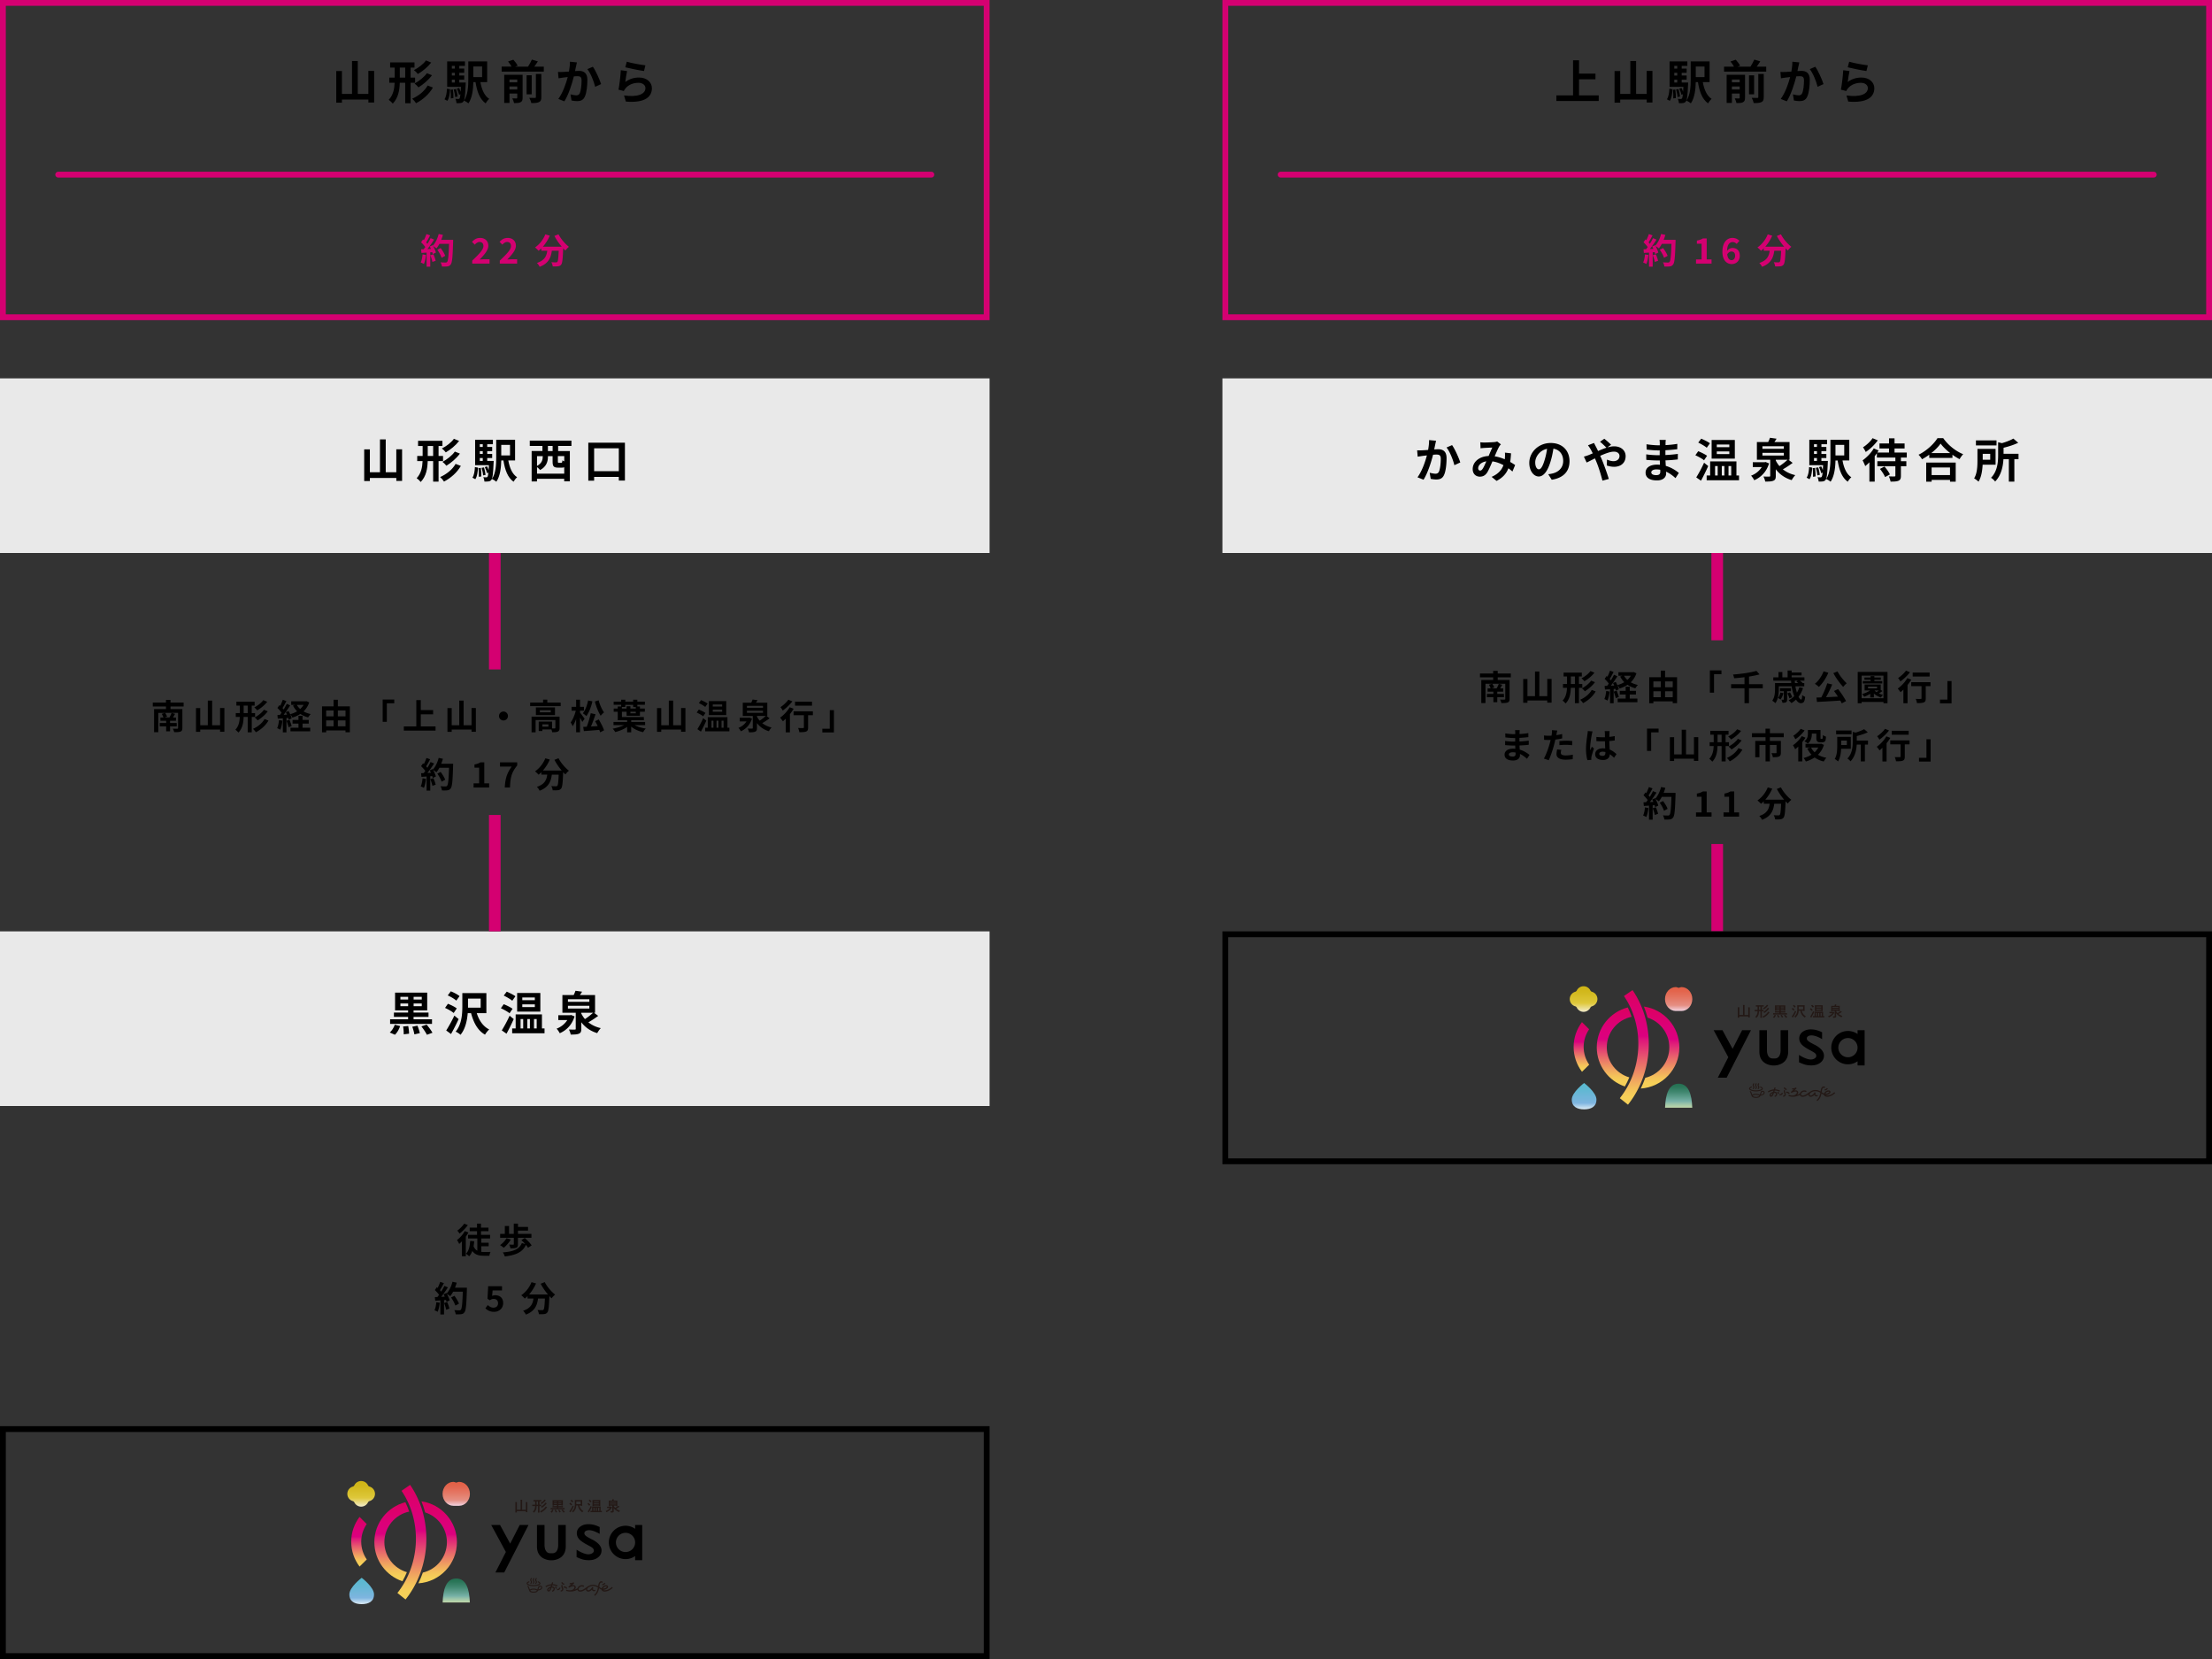
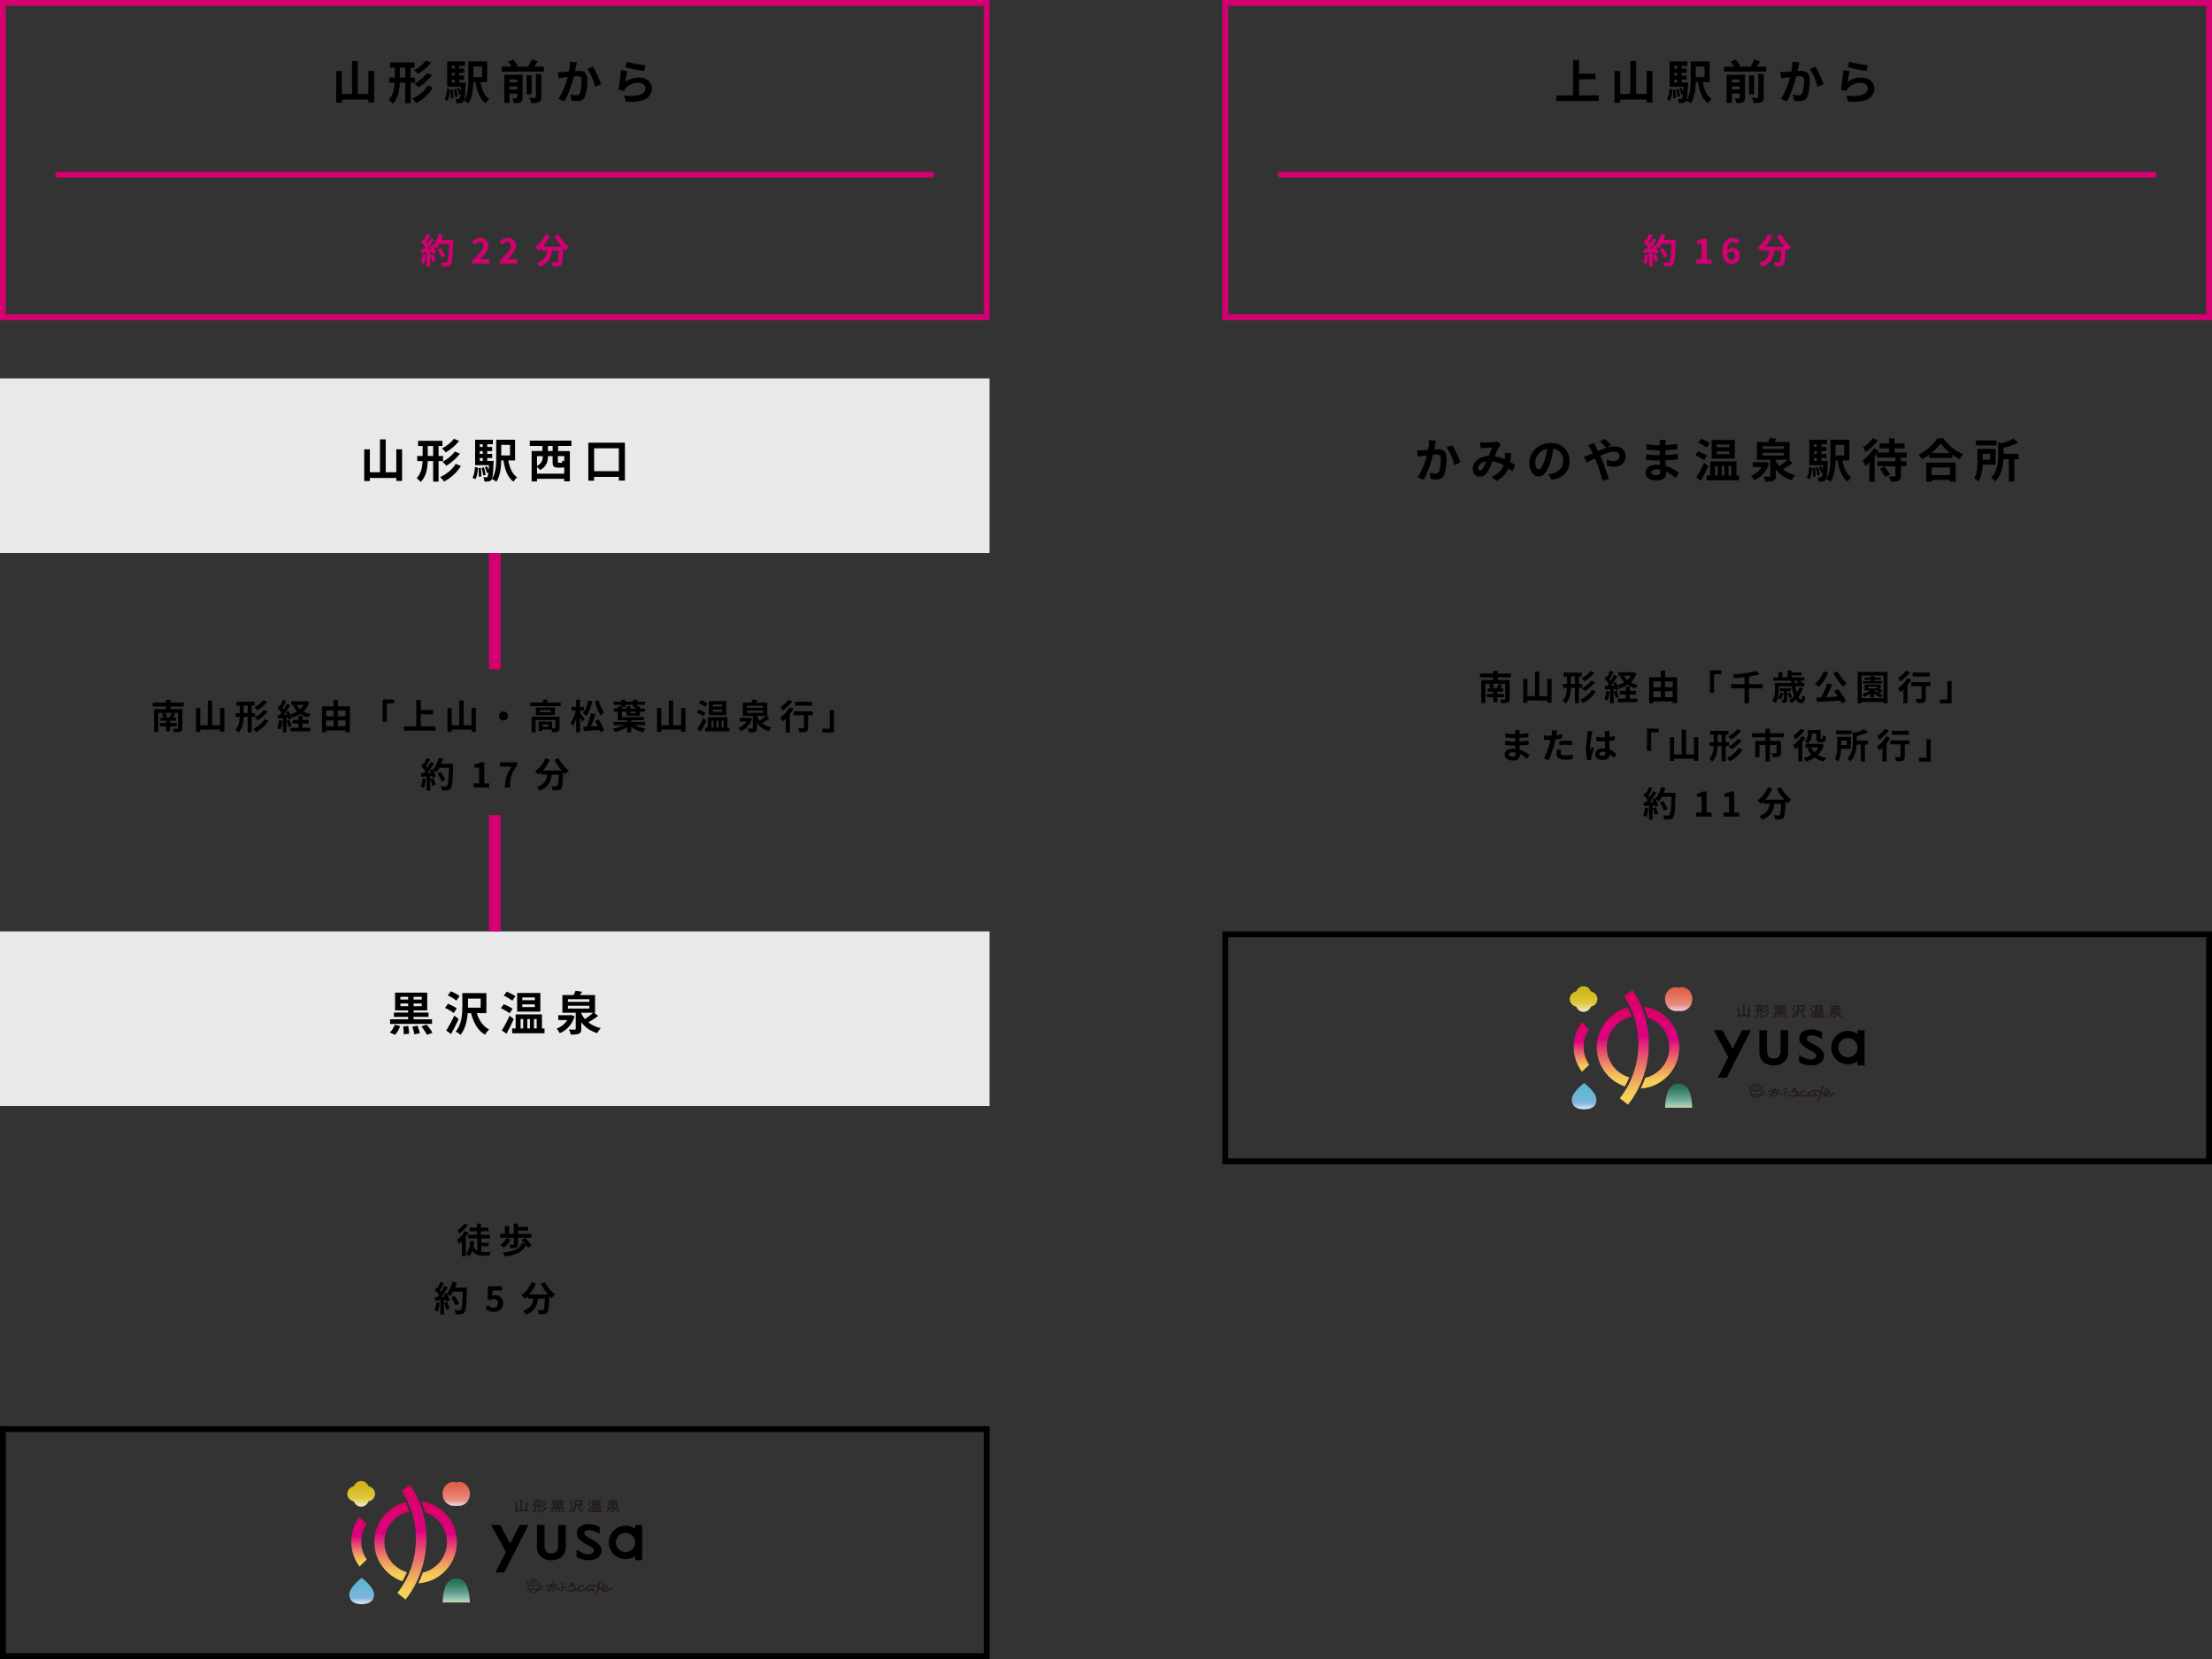
<svg xmlns="http://www.w3.org/2000/svg" xmlns:xlink="http://www.w3.org/1999/xlink" id="_レイヤー_1" viewBox="0 0 760 570">
  <rect x="0" y="0" width="760" height="570" fill="#333333" stroke="none" />
  <defs>
    <linearGradient id="_名称未設定グラデーション_7" x1="570.37" y1="383.33" x2="570.37" y2="336.49" gradientUnits="userSpaceOnUse">
      <stop offset="0" stop-color="#f6d157" />
      <stop offset=".24" stop-color="#f6d058" />
      <stop offset=".28" stop-color="#f4c25a" />
      <stop offset=".34" stop-color="#ef9e61" />
      <stop offset=".43" stop-color="#e8646c" />
      <stop offset=".54" stop-color="#de157b" />
      <stop offset=".56" stop-color="#dc007f" />
      <stop offset=".65" stop-color="#dc0078" />
      <stop offset=".76" stop-color="#dc0067" />
      <stop offset=".88" stop-color="#dd004b" />
      <stop offset="1" stop-color="#de002b" />
    </linearGradient>
    <linearGradient id="_名称未設定グラデーション_7-2" x1="554.62" y1="382.29" x2="554.62" y2="337.12" xlink:href="#_名称未設定グラデーション_7" />
    <linearGradient id="_名称未設定グラデーション_7-3" x1="561.52" y1="392.57" x2="561.52" y2="327.14" xlink:href="#_名称未設定グラデーション_7" />
    <linearGradient id="_名称未設定グラデーション_7-4" x1="543.34" y1="373.88" x2="543.34" y2="345.53" xlink:href="#_名称未設定グラデーション_7" />
    <linearGradient id="_名称未設定グラデーション_10" x1="576.76" y1="347.36" x2="576.76" y2="339.14" gradientUnits="userSpaceOnUse">
      <stop offset="0" stop-color="#f2d3e1" />
      <stop offset=".24" stop-color="#e58f83" />
      <stop offset=".54" stop-color="#e47764" />
      <stop offset=".82" stop-color="#e3654d" />
      <stop offset="1" stop-color="#e35f45" />
    </linearGradient>
    <linearGradient id="_名称未設定グラデーション_9" x1="544.27" y1="381.15" x2="544.27" y2="372.1" gradientUnits="userSpaceOnUse">
      <stop offset="0" stop-color="#dcecf5" />
      <stop offset=".24" stop-color="#7fb5e0" />
      <stop offset=".35" stop-color="#77b5dc" />
      <stop offset=".75" stop-color="#60b8d2" />
      <stop offset="1" stop-color="#58b9cf" />
    </linearGradient>
    <linearGradient id="_名称未設定グラデーション_8" x1="544.09" y1="347.65" x2="544.09" y2="338.85" gradientUnits="userSpaceOnUse">
      <stop offset="0" stop-color="#f2eccc" />
      <stop offset=".34" stop-color="#dfc83c" />
      <stop offset=".43" stop-color="#dbc434" />
      <stop offset=".78" stop-color="#d2b81d" />
      <stop offset="1" stop-color="#cfb415" />
    </linearGradient>
    <linearGradient id="_名称未設定グラデーション_6" x1="576.76" y1="381.96" x2="576.76" y2="372.34" gradientUnits="userSpaceOnUse">
      <stop offset="0" stop-color="#d3e2ab" />
      <stop offset=".07" stop-color="#cddeaa" />
      <stop offset=".16" stop-color="#bcd5aa" />
      <stop offset=".26" stop-color="#a0c7a9" />
      <stop offset=".37" stop-color="#7ab3a8" />
      <stop offset=".37" stop-color="#78b2a8" />
      <stop offset=".47" stop-color="#66a495" />
      <stop offset=".7" stop-color="#418770" />
      <stop offset=".88" stop-color="#2b7659" />
      <stop offset="1" stop-color="#237051" />
    </linearGradient>
    <linearGradient id="_名称未設定グラデーション_7-5" x1="150.37" y1="553.33" x2="150.37" y2="506.49" xlink:href="#_名称未設定グラデーション_7" />
    <linearGradient id="_名称未設定グラデーション_7-6" x1="134.62" y1="552.29" x2="134.62" y2="507.12" xlink:href="#_名称未設定グラデーション_7" />
    <linearGradient id="_名称未設定グラデーション_7-7" x1="141.52" y1="562.57" x2="141.52" y2="497.14" xlink:href="#_名称未設定グラデーション_7" />
    <linearGradient id="_名称未設定グラデーション_7-8" x1="123.34" y1="543.88" x2="123.34" y2="515.53" xlink:href="#_名称未設定グラデーション_7" />
    <linearGradient id="_名称未設定グラデーション_10-2" x1="156.76" y1="517.36" x2="156.76" y2="509.14" xlink:href="#_名称未設定グラデーション_10" />
    <linearGradient id="_名称未設定グラデーション_9-2" x1="124.27" y1="551.15" x2="124.27" y2="542.1" xlink:href="#_名称未設定グラデーション_9" />
    <linearGradient id="_名称未設定グラデーション_8-2" x1="124.09" y1="517.65" x2="124.09" y2="508.85" xlink:href="#_名称未設定グラデーション_8" />
    <linearGradient id="_名称未設定グラデーション_6-2" x1="156.76" y1="551.96" x2="156.76" y2="542.34" xlink:href="#_名称未設定グラデーション_6" />
    <style>.cls-1,.cls-3,.cls-4{fill:none}.cls-16{fill:#e9e9e9}.cls-17{fill:#d40071}.cls-18{fill:#231815}.cls-3,.cls-4{stroke-linejoin:round;stroke:#d40071}.cls-3{stroke-linecap:round;stroke-width:2px}.cls-4{stroke-width:4px}</style>
  </defs>
  <path stroke-linejoin="round" stroke-linecap="round" stroke-width="2" stroke="#000" fill="none" d="M-120-4060H880V750H-120z" />
  <path class="cls-17" d="M338 2v106H2V2h336m2-2H0v110h340V0z" />
  <path d="M128.55 24.36v10.87h-1.98v-1.01h-9.09v1.06h-1.95V24.4h1.95v7.86h3.47v-11.3h1.98v11.3h3.63v-7.89h1.98zm12.53 4.07v7.04h-1.86v-7.04h-1.87c-.08 2.61-.51 5.2-2.4 7.17-.29-.38-.96-1.02-1.39-1.31 1.54-1.63 1.94-3.71 2.03-5.86h-1.84v-1.76h1.86v-3.44h-1.57v-1.78h8.37v1.78h-1.33v3.44h1.54v1.76h-1.54zm-1.86-1.76v-3.44h-1.86v3.44h1.86zm9.52 3.41c-1.34 2.32-3.46 4.16-5.79 5.38-.3-.5-.85-1.15-1.33-1.55 2.13-.94 4.23-2.56 5.31-4.53l1.81.7zm-.59-8.59c-1.22 1.58-2.94 2.98-4.59 3.94-.29-.42-.85-.99-1.34-1.34 1.47-.74 3.22-2.03 4.13-3.33l1.81.74zm.26 4.37c-1.22 1.65-2.99 3.15-4.64 4.16-.3-.4-.85-.96-1.33-1.33 1.49-.8 3.3-2.18 4.23-3.54l1.75.7zm4.31 8.25c.58-.85.78-2.23.85-3.63l1.06.19c-.1 1.5-.26 3.04-.93 3.97l-.98-.53zm7.3-5.75l-.03.64c-.16 3.84-.35 5.36-.74 5.84-.29.37-.56.5-.96.56-.34.06-.86.06-1.44.05-.03-.46-.18-1.09-.4-1.49.45.05.82.05 1.01.05s.32-.03.43-.19c.13-.16.22-.58.32-1.44l-.5.19c-.1-.58-.42-1.42-.74-2.08l.77-.26c.19.4.4.86.54 1.3.03-.48.06-1.04.1-1.7h-4.74v-8.74h6.11v1.54h-1.95v.93h1.7V25h-1.7v.95h1.7v1.42h-1.7v.99h2.21zm-4.42 2.39c.14.93.22 2.16.18 2.95l-.88.11c.05-.8 0-2.02-.11-2.96l.82-.1zm-.35-8.12v.93h1.02v-.93h-1.02zm1.02 2.37h-1.02v.95h1.02V25zm-1.02 3.36h1.02v-.99h-1.02v.99zm1.44 2.23c.27.82.48 1.87.54 2.58l-.85.16c-.03-.69-.26-1.76-.5-2.59l.8-.14zm8.36-2.38c.46 2.53 1.36 4.69 3.03 5.76-.42.35-.98 1.06-1.23 1.54-2.02-1.46-2.95-4.03-3.47-7.3h-.75c-.05 2.42-.37 5.38-1.68 7.3-.3-.29-1.1-.77-1.52-.94 1.36-2.03 1.47-5.01 1.47-7.33v-6.15h6.48v7.12h-2.32zm-2.42-5.36v3.63h3.01v-3.63h-3.01zm24.21.04v1.71h-14.49v-1.71h3.41c-.29-.54-.75-1.23-1.2-1.76l1.81-.62c.58.61 1.22 1.47 1.49 2.08l-.88.3h4.45c.48-.74.99-1.68 1.31-2.42l2.06.61c-.38.62-.82 1.25-1.22 1.81h3.25zm-7.28 10.69c0 .82-.16 1.26-.7 1.54-.51.27-1.25.3-2.23.3-.1-.48-.37-1.18-.61-1.62.59.03 1.23.03 1.44.02.19 0 .26-.06.26-.26v-1.42h-2.67v3.23h-1.81V25.7h6.32v7.88zm-4.51-6.27v.99h2.67v-.99h-2.67zm2.67 3.44v-1.04h-2.67v1.04h2.67zm4.96 1.65h-1.75v-6.53h1.75v6.53zm1.44-6.98h1.87v7.96c0 .94-.18 1.41-.82 1.71-.61.29-1.47.34-2.62.32-.1-.51-.4-1.3-.69-1.79.82.03 1.65.03 1.92.02.26 0 .34-.06.34-.29v-7.92zm13.79-2.66c-.11.48-.22 1.07-.34 1.65.53-.03 1.01-.06 1.34-.06 1.7 0 2.9.75 2.9 3.06 0 1.89-.22 4.48-.91 5.87-.53 1.12-1.42 1.47-2.62 1.47-.62 0-1.38-.11-1.92-.22l-.35-2.11c.62.18 1.54.34 1.97.34.53 0 .94-.16 1.2-.69.43-.91.64-2.85.64-4.43 0-1.28-.54-1.46-1.55-1.46-.26 0-.66.03-1.1.06-.61 2.43-1.79 6.23-3.26 8.58l-2.08-.83c1.55-2.1 2.66-5.33 3.23-7.52-.58.06-1.07.13-1.38.16-.45.08-1.3.19-1.78.27l-.19-2.18c.58.05 1.12.02 1.71 0 .5-.02 1.25-.06 2.06-.13.22-1.22.35-2.38.34-3.39l2.39.24c-.1.42-.21.93-.29 1.33zm8.61 6.13l-2.03.94c-.42-1.78-1.55-4.67-2.69-6.08l1.9-.82c.99 1.38 2.34 4.43 2.82 5.96zm8.31-.73c1.46-1.06 3.04-1.52 4.72-1.52 2.8 0 4.43 1.73 4.43 3.67 0 2.91-2.31 5.15-8.96 4.59l-.61-2.1c4.8.66 7.35-.51 7.35-2.54 0-1.04-.99-1.81-2.38-1.81-1.81 0-3.44.67-4.45 1.89-.29.35-.45.61-.59.93l-1.84-.46c.32-1.57.69-4.71.8-6.69l2.15.3c-.21.88-.5 2.83-.61 3.75zm6.92-5.71l-.48 1.95c-1.62-.21-5.19-.96-6.43-1.28l.51-1.92c1.52.48 5.01 1.09 6.4 1.25z" />
  <path class="cls-16" d="M0 130h340v60H0z" />
  <path d="M138.15 154.36v10.87h-1.98v-1.01h-9.09v1.06h-1.95V154.4h1.95v7.86h3.47v-11.3h1.98v11.3h3.63v-7.89h1.98zm12.53 4.07v7.04h-1.86v-7.04h-1.87c-.08 2.61-.51 5.2-2.4 7.17-.29-.38-.96-1.02-1.39-1.31 1.54-1.63 1.94-3.71 2.03-5.86h-1.84v-1.76h1.86v-3.44h-1.57v-1.78h8.37v1.78h-1.33v3.44h1.54v1.76h-1.54zm-1.86-1.76v-3.44h-1.86v3.44h1.86zm9.52 3.41c-1.34 2.32-3.46 4.16-5.79 5.38-.3-.5-.85-1.15-1.33-1.55 2.13-.94 4.23-2.56 5.31-4.53l1.81.7zm-.59-8.59c-1.22 1.58-2.95 2.98-4.59 3.94-.29-.42-.85-.99-1.34-1.34 1.47-.74 3.22-2.03 4.13-3.33l1.81.74zm.26 4.37c-1.22 1.65-2.99 3.15-4.64 4.16-.3-.4-.85-.96-1.33-1.33 1.49-.8 3.3-2.18 4.23-3.54l1.74.7zm4.31 8.25c.58-.85.78-2.23.85-3.63l1.06.19c-.1 1.5-.26 3.04-.93 3.97l-.98-.53zm7.3-5.75l-.03.64c-.16 3.84-.35 5.36-.74 5.84-.29.37-.56.5-.96.56-.34.06-.86.06-1.44.05-.03-.46-.18-1.09-.4-1.49.45.05.82.05 1.01.05s.32-.03.43-.19c.13-.16.22-.58.32-1.44l-.5.19c-.1-.58-.42-1.42-.74-2.08l.77-.26c.19.4.4.86.54 1.3.03-.48.06-1.04.1-1.7h-4.74v-8.74h6.11v1.54h-1.95v.93h1.7V155h-1.7v.95h1.7v1.42h-1.7v.99h2.21zm-4.42 2.39c.14.93.22 2.16.18 2.95l-.88.11c.05-.8 0-2.02-.11-2.96l.82-.1zm-.35-8.12v.93h1.02v-.93h-1.02zm1.02 2.37h-1.02v.95h1.02V155zm-1.02 3.36h1.02v-.99h-1.02v.99zm1.44 2.23c.27.82.48 1.87.54 2.58l-.85.16c-.03-.69-.26-1.76-.5-2.59l.8-.14zm8.35-2.38c.46 2.53 1.36 4.69 3.03 5.76-.42.35-.98 1.06-1.23 1.54-2.02-1.46-2.94-4.03-3.47-7.3h-.75c-.05 2.42-.37 5.38-1.68 7.3-.3-.29-1.1-.77-1.52-.94 1.36-2.03 1.47-5.01 1.47-7.33v-6.15h6.48v7.12h-2.32zm-2.42-5.36v3.63h3.01v-3.63h-3.01zm19.54.38v1.75h4.03v10.4h-1.94v-.88h-9.35v.91h-1.84v-10.44h3.71v-1.75h-4.35v-1.82h14.31v1.82h-4.58zm2.1 9.52v-2.21c-.22.1-.48.13-.8.13h-1.34c-1.55 0-1.86-.53-1.86-2.11v-1.84h-1.6v.18c0 1.58-.48 3.44-2.69 4.59-.19-.27-.67-.7-1.06-1.01v2.27h9.35zm-9.35-6.04v3.38c1.71-.94 1.97-2.16 1.97-3.23v-.14h-1.97zm5.36-3.49h-1.62v1.75h1.62v-1.75zm3.99 3.49h-2.19v1.83c0 .42.05.46.35.46h.82c.27 0 .34-.11.37-.83.16.13.4.24.66.35v-1.81zm20.85-4.62v13.03h-2.1v-1.26h-8.48v1.3h-2V152.1h12.58zm-2.1 9.8v-7.86h-8.48v7.86h8.48z" />
  <path class="cls-17" d="M146.36 87.62c-.12 1.13-.37 2.33-.72 3.09-.25-.16-.78-.41-1.09-.52.35-.71.54-1.77.64-2.78l1.18.2zm9.33-5.19s0 .48-.01.66c-.16 5.25-.32 7.15-.83 7.78-.34.46-.65.59-1.15.66-.43.07-1.18.06-1.87.04-.02-.41-.22-1.03-.48-1.44.76.07 1.44.07 1.76.07.23 0 .36-.05.5-.2.36-.37.54-2.12.67-6.21h-3.31c-.32.59-.66 1.12-1.02 1.55-.24-.22-.77-.58-1.13-.79.42.76.8 1.64.94 2.24l-1.08.5c-.04-.19-.1-.41-.17-.65l-.68.05v4.93h-1.26v-4.83l-1.77.12-.12-1.25.89-.04c.18-.23.37-.48.55-.74-.35-.52-.94-1.16-1.44-1.64l.67-.98c.1.08.19.17.29.25.34-.66.67-1.46.88-2.09l1.26.44c-.43.83-.92 1.75-1.36 2.42.16.17.3.35.42.5.43-.67.82-1.37 1.1-1.97l1.21.5c-.67 1.06-1.51 2.28-2.29 3.25l1.21-.05c-.13-.29-.28-.58-.42-.83l1.01-.44.08.14c.89-.95 1.6-2.48 1.98-3.99l1.46.31c-.16.59-.36 1.16-.59 1.71h4.09zm-6.78 4.92c.32.71.64 1.64.78 2.25l-1.13.4c-.1-.61-.41-1.58-.71-2.31l1.06-.34zm2.81 1.22c-.23-.76-.85-1.91-1.46-2.77l1.14-.58c.62.83 1.31 1.93 1.56 2.69l-1.24.66zm10.53.97c2.31-2.21 3.84-3.72 3.84-5 0-.88-.48-1.4-1.33-1.4-.65 0-1.18.43-1.63.92l-.96-.96c.82-.88 1.61-1.35 2.82-1.35 1.68 0 2.79 1.07 2.79 2.7 0 1.51-1.39 3.07-2.97 4.73.44-.05 1.03-.1 1.45-.1h1.94v1.49h-5.95v-1.02zm9.47 0c2.31-2.21 3.84-3.72 3.84-5 0-.88-.48-1.4-1.33-1.4-.65 0-1.18.43-1.63.92l-.96-.96c.82-.88 1.61-1.35 2.82-1.35 1.68 0 2.79 1.07 2.79 2.7 0 1.51-1.39 3.07-2.97 4.73.44-.05 1.03-.1 1.45-.1h1.94v1.49h-5.95v-1.02zm20.19-9.01c.76 1.52 2.25 3.26 3.56 4.27-.38.3-.94.88-1.21 1.28-.25-.23-.5-.49-.77-.77v.08c-.13 3.62-.28 5.04-.7 5.54-.3.38-.62.5-1.09.56-.41.06-1.1.06-1.81.04-.02-.43-.22-1.03-.47-1.44.66.05 1.28.06 1.58.06.22 0 .35-.02.48-.17.24-.25.37-1.32.48-3.83h-2.36c-.3 2.3-1.08 4.35-4.19 5.52-.18-.41-.6-1-.95-1.32 2.71-.88 3.33-2.45 3.57-4.2H186v-.84c-.31.32-.64.61-.96.86-.26-.32-.88-.9-1.22-1.15 1.5-1.01 2.82-2.66 3.54-4.49l1.54.44c-.59 1.38-1.43 2.7-2.38 3.78H193a20.12 20.12 0 01-2.51-3.68l1.4-.56z" />
  <path class="cls-3" d="M20 60h300" />
  <path class="cls-16" d="M0 320h340v60H0z" />
  <path d="M133.92 354.74c.69-.58 1.36-1.63 1.71-2.66l1.84.45c-.34 1.09-1.01 2.27-1.78 2.99l-1.78-.78zm14.52-2.96h-14.41v-1.58h6.19v-.82h-4.88v-1.49h4.88v-.74h-4.48v-6.11h11.04v6.11h-4.69v.74h5.14v1.49h-5.14v.82h6.34v1.58zm-10.87-8.36h2.66v-.94h-2.66v.94zm2.66 2.29v-.94h-2.66v.94h2.66zm.02 6.82c.18.83.3 1.95.3 2.62l-1.84.22c.02-.69-.06-1.83-.21-2.69l1.74-.16zm3.17-.14c.34.82.69 1.89.82 2.58l-1.87.42c-.1-.67-.4-1.79-.72-2.62l1.78-.37zm1.49-9.91h-2.8v.94h2.8v-.94zm0 2.29h-2.8v.94h2.8v-.94zm1.68 7.28c.7.83 1.58 2 1.99 2.79l-1.91.69c-.35-.75-1.18-1.98-1.89-2.87l1.81-.61zm9.28-4c-.62-.56-1.94-1.3-2.96-1.75l.99-1.42c1.01.38 2.37 1.06 3.03 1.6l-1.06 1.57zm1.7 2.1c-.78 1.7-1.71 3.54-2.61 5.12l-1.65-1.22c.78-1.22 1.92-3.23 2.8-5.11l1.46 1.2zm-.8-6.35c-.59-.58-1.9-1.34-2.93-1.79l1.04-1.41c1.02.38 2.35 1.09 3.01 1.65l-1.12 1.55zm7.04 4.31c.77 2.46 2.16 4.55 4.27 5.59-.48.42-1.12 1.23-1.44 1.79-2.5-1.42-3.91-4.08-4.79-7.38h-1.15c-.21 2.54-.82 5.44-2.48 7.43-.34-.35-1.18-.88-1.67-1.09 2.11-2.48 2.3-6.13 2.3-8.76v-4.48h8.26v6.9h-3.31zm-3.01-1.89h4.35v-3.12h-4.35v3.12zm14.27 1.92c-.62-.53-1.95-1.26-2.98-1.73l.98-1.38c.99.38 2.35 1.06 3.04 1.57l-1.04 1.54zm1.44 1.99a78.38 78.38 0 01-2.48 5.03l-1.63-1.14c.78-1.22 1.86-3.2 2.69-5.04l1.42 1.15zm-.5-6.29c-.62-.54-1.94-1.3-2.93-1.78l1.02-1.34c.96.4 2.32 1.07 2.99 1.58l-1.09 1.54zm11.08 9.52v1.65h-11.12v-1.65h1.2v-4.83h9.03v4.83h.9zm-1.44-5.79h-7.97v-6.4h7.97v6.4zm-6.79 5.79h.9v-3.23h-.9v3.23zm4.9-10.64h-4.31v.93h4.31v-.93zm0 2.37h-4.31v.93h4.31v-.93zm-2.59 5.04v3.23h.9v-3.23h-.9zm2.3 0v3.23h.93v-3.23h-.93zm13.94-.92c-.85 2.83-2.71 4.75-5.09 5.79-.22-.45-.7-1.18-1.09-1.57 1.52-.56 2.85-1.63 3.68-2.96h-3.09v-1.66h4.07l.32-.08 1.2.48zm8.12-.18c-1.04.78-2.29 1.62-3.38 2.22 1.17.93 2.59 1.62 4.27 2-.42.42-.96 1.2-1.23 1.71-2.32-.69-4.13-1.97-5.47-3.73v2.29c0 .93-.18 1.38-.85 1.65-.66.27-1.57.29-2.79.29-.08-.51-.35-1.23-.61-1.73.8.03 1.75.03 1.99.02.29 0 .35-.05.35-.27v-5.52h-4.58v-6.08h3.87c.26-.5.48-1.04.62-1.47l2.27.32c-.24.4-.5.8-.74 1.15h5.2v6.08h-.37l1.42 1.07zm-10.4-4.82h7.36v-.9h-7.36v.9zm0 2.31h7.36v-.94h-7.36v.94zm4.59 1.7c.34.69.75 1.33 1.26 1.92.98-.64 2.03-1.47 2.79-2.18h-4.05v.26zM58.59 242.73v.9h4.07v6.51c0 .7-.17 1.02-.66 1.22-.48.19-1.19.2-2.15.2-.07-.36-.29-.88-.47-1.21.59.04 1.33.04 1.52.02.22 0 .28-.06.28-.25v-5.19h-4.45c.26.4.54.91.67 1.28l-.91.3h1.81l-.08-.02c.26-.43.58-1.08.73-1.55l1.2.34c-.25.44-.49.88-.72 1.24h1.03v1.12h-2.03v.78h2.29v1.14h-2.29v1.7h-1.34v-1.7h-2.21v-1.14h2.21v-.78h-1.97v-1.12h1.04c-.12-.37-.37-.88-.59-1.26l1.09-.32h-2.28v6.63h-1.44v-7.94h4.08v-.9h-4.53v-1.33h4.53v-.91h1.56v.91h4.51v1.33h-4.51zm18.51.55v8.14h-1.49v-.76H68.8v.79h-1.46v-8.16h1.46v5.89h2.6v-8.47h1.49v8.47h2.72v-5.91h1.49zm9.4 3.05v5.28h-1.39v-5.28h-1.4c-.06 1.96-.38 3.9-1.8 5.37-.22-.29-.72-.77-1.04-.98 1.15-1.22 1.45-2.78 1.52-4.39h-1.38v-1.32h1.39v-2.58h-1.18v-1.33h6.27v1.33h-1v2.58h1.15v1.32h-1.15zm-1.39-1.32v-2.58h-1.39v2.58h1.39zm7.14 2.55c-1.01 1.74-2.59 3.12-4.34 4.03-.23-.37-.64-.86-1-1.16 1.6-.71 3.17-1.92 3.98-3.39l1.35.53zm-.44-6.44c-.91 1.19-2.21 2.23-3.44 2.95-.22-.31-.64-.74-1.01-1.01 1.1-.55 2.41-1.52 3.09-2.5l1.35.55zm.19 3.27c-.91 1.24-2.24 2.36-3.48 3.12-.23-.3-.64-.72-1-1 1.12-.6 2.47-1.63 3.17-2.65l1.31.53zm5.03 3.23c-.12 1.13-.37 2.33-.72 3.09-.25-.16-.78-.41-1.09-.52.35-.71.54-1.77.64-2.78l1.18.2zm9.22-6.3c-.43 1.27-1.1 2.29-1.96 3.11.72.41 1.55.72 2.46.91-.3.28-.68.82-.88 1.15-1.01-.28-1.91-.67-2.67-1.2-.82.54-1.74.95-2.73 1.26-.16-.32-.48-.85-.76-1.15.23.52.42 1.03.49 1.42l-1.01.46c-.04-.18-.08-.38-.16-.61l-.61.05v4.91h-1.24v-4.82l-1.74.11-.12-1.24.86-.04c.18-.23.37-.49.56-.77-.35-.52-.92-1.15-1.42-1.63l.68-.97c.08.07.18.16.28.24.34-.66.67-1.45.88-2.09l1.24.46c-.43.82-.91 1.74-1.34 2.41.16.17.29.34.41.48.41-.67.79-1.36 1.07-1.94l1.16.54c-.66 1.04-1.49 2.25-2.24 3.23l1.15-.05c-.13-.3-.28-.6-.42-.86l.95-.4c.19.34.38.72.55 1.1.86-.23 1.67-.56 2.39-1a7.882 7.882 0 01-1.42-1.96l.77-.25h-1.37v-1.22h4.97l.25-.06.96.43zm-6.79 6c.3.68.61 1.56.74 2.16l-1.06.38c-.11-.6-.42-1.52-.7-2.23l1.01-.31zm4.49 2.7h2.63v1.25H99.8v-1.25h2.75v-1.4h-2.04v-1.26h2.04v-1.43h1.4v1.43h2.13v1.26h-2.13v1.4zm-1.96-7.84c.29.53.68 1.01 1.15 1.43.47-.42.86-.9 1.18-1.43h-2.33zm18.22.5v8.91h-1.5v-.62h-6.64v.64h-1.43v-8.92h3.97v-2.27h1.48v2.27h4.13zm-8.14 1.44v2h2.54v-2h-2.54zm0 5.43h2.54v-2.04h-2.54v2.04zm4.02-5.43v2h2.63v-2h-2.63zm2.63 5.43v-2.04h-2.63v2.04h2.63zm16.74-9.21v1.29h-2.55V248h-1.43v-7.66h3.98zm14.19 9.24v1.44h-10.9v-1.44h4.29v-9.03h1.54v3.43h4.23v1.45h-4.23v4.15h5.07zm13.85-6.3v8.14h-1.49v-.76h-6.81v.79h-1.46v-8.16h1.46v5.89h2.6v-8.47h1.49v8.47h2.72v-5.91h1.49zm11.03 2.72c0 .84-.7 1.54-1.54 1.54s-1.54-.7-1.54-1.54.7-1.54 1.54-1.54 1.54.7 1.54 1.54zm18.11-4.6v1.21h-10.48v-1.21h4.44v-1.01h1.45v1.01h4.59zm-.38 8.69c0 .66-.13 1.04-.6 1.26-.44.22-1.08.23-1.94.23-.04-.28-.14-.65-.28-.96h-3.09v.54h-1.25v-3.23h4.58v2.33c.41.01.78.01.91 0 .18-.01.23-.05.23-.19v-2.67h-6.79v4.21h-1.39v-5.4h9.62v3.89zm-1.58-7.03v2.64h-6.55v-2.64h6.55zm-1.45.95h-3.74v.73h3.74v-.73zm-.8 4.87h-2.07v.78h2.07v-.78zm11.63-.83c-.17-.38-.47-.96-.77-1.5v5.04h-1.34v-4.57c-.35.98-.76 1.88-1.21 2.51-.13-.41-.44-.97-.67-1.32.73-.96 1.42-2.6 1.75-4.03h-1.44v-1.32h1.57v-2.46h1.34v2.46h1.34v1.32h-1.34v.66c.35.42 1.36 1.79 1.57 2.12l-.8 1.09zm3.48-7.08c-.43 1.93-1.18 3.86-2.08 5.07-.25-.26-.86-.76-1.21-.96.85-1.04 1.48-2.72 1.81-4.41l1.48.3zm2.18 6.21c.71 1.19 1.51 2.72 1.82 3.74l-1.35.7c-.06-.25-.16-.54-.28-.85-1.89.17-3.86.32-5.3.42l-.24-1.44c.36-.01.77-.04 1.22-.06.54-1.33 1.09-3.23 1.38-4.65l1.65.37c-.47 1.39-1.04 2.97-1.58 4.21.74-.05 1.54-.1 2.33-.14-.28-.59-.59-1.17-.89-1.7l1.24-.59zm-.04-6.56c.37 1.46 1.14 3.14 1.87 4.15-.37.25-.89.78-1.16 1.16-.79-1.22-1.55-3.15-2-4.91l1.3-.41zm12.36 8.52c1.02.56 2.45.98 3.85 1.18-.32.29-.71.85-.91 1.24-1.52-.32-3.01-1-4.11-1.9v1.94h-1.39v-1.85c-1.14.79-2.67 1.43-4.1 1.76-.2-.35-.59-.86-.88-1.15 1.34-.23 2.84-.67 3.91-1.22h-3.62v-1.09h4.69v-.59h-3.23v-2.93h-1.39v-1.09h1.39v-.71h1.18v-.58h-2.58v-1.09h2.58v-.66h1.42v.66h2.7v-.66h1.43v.66h2.6v1.09h-2.6v.59h.89v.7h1.69v1.09h-1.69v1.38h-4.58v-1.38h-1.61v1.82h7.54v1.1h-4.34v.59h4.77v1.09h-3.6zm-4.38-5.7h1.61v-.78h1.33v.78h1.85v-.5h-.91v-.78h-2.7v.73h-1.18v.55zm4.79 1.09h-1.85v.56h1.85v-.56zm17.05-1.25v8.14h-1.49v-.76h-6.81v.79h-1.46v-8.16h1.46v5.89h2.6v-8.47h1.49v8.47h2.72v-5.91h1.49zm6.1 2.83c-.47-.4-1.46-.95-2.23-1.29l.73-1.03c.74.29 1.76.79 2.28 1.17l-.78 1.15zm1.08 1.49a52.82 52.82 0 01-1.86 3.77l-1.22-.85c.59-.91 1.39-2.4 2.01-3.78l1.07.86zm-.37-4.71c-.47-.41-1.45-.97-2.19-1.33l.77-1.01c.72.3 1.74.8 2.24 1.19l-.82 1.15zm8.3 7.14v1.24h-8.33v-1.24h.9v-3.62h6.76v3.62h.67zm-1.08-4.34h-5.97v-4.8h5.97v4.8zm-5.08 4.34h.67v-2.42h-.67v2.42zm3.67-7.98h-3.23v.7h3.23v-.7zm0 1.78h-3.23v.7h3.23v-.7zm-1.94 3.78v2.42h.67v-2.42h-.67zm1.73 0v2.42h.7v-2.42h-.7zm10.44-.7c-.64 2.12-2.03 3.56-3.81 4.34-.17-.34-.53-.89-.82-1.18 1.14-.42 2.14-1.22 2.76-2.22h-2.31v-1.25h3.05l.24-.06.9.36zm6.08-.13c-.78.59-1.72 1.21-2.53 1.67.88.7 1.94 1.21 3.2 1.5-.31.31-.72.9-.92 1.28-1.74-.52-3.09-1.47-4.1-2.79v1.71c0 .7-.13 1.03-.64 1.24-.49.2-1.18.22-2.09.22-.06-.38-.26-.92-.46-1.29.6.02 1.31.02 1.49.01.22 0 .26-.04.26-.2v-4.14h-3.43v-4.56h2.9c.19-.37.36-.78.47-1.1l1.7.24c-.18.3-.37.6-.55.86h3.9v4.56h-.28l1.07.8zm-7.8-3.61h5.52v-.67h-5.52v.67zm0 1.73h5.52v-.71h-5.52v.71zm3.44 1.27c.25.52.56 1 .95 1.44.73-.48 1.52-1.1 2.09-1.63h-3.03v.19zm12.61-2.65c-.36.61-.8 1.24-1.28 1.84v6.26h-1.43v-4.69c-.34.32-.66.62-.98.89-.2-.29-.68-.94-.97-1.24 1.22-.84 2.53-2.23 3.3-3.59l1.37.53zm-.44-2.55c-.86 1.13-2.16 2.36-3.3 3.15-.18-.31-.54-.89-.79-1.16 1-.64 2.13-1.71 2.71-2.55l1.38.56zm7.05 4.77h-1.64v4.21c0 .77-.14 1.16-.67 1.38-.5.21-1.27.24-2.34.24-.06-.42-.24-1.03-.43-1.45.68.04 1.48.04 1.69.02.22 0 .3-.05.3-.23v-4.17h-3.54v-1.35h6.63v1.35zm-.3-3.3h-5.83v-1.36h5.83v1.36zm3.55 9.22v-1.29h2.55V244h1.43v7.66h-3.98zm-136.18 15.96c-.12 1.13-.37 2.33-.72 3.09-.25-.16-.78-.41-1.09-.52.35-.71.54-1.77.64-2.78l1.18.2zm9.33-5.19s0 .48-.01.66c-.16 5.25-.32 7.15-.83 7.78-.34.46-.65.59-1.15.66-.43.07-1.18.06-1.87.04-.02-.41-.22-1.03-.48-1.44.76.07 1.44.07 1.76.07.23 0 .36-.05.5-.2.36-.37.54-2.12.67-6.21h-3.31c-.32.59-.66 1.12-1.02 1.55-.24-.22-.77-.58-1.13-.79.42.76.8 1.64.94 2.24l-1.08.5c-.04-.19-.1-.41-.17-.65l-.68.05v4.93h-1.26v-4.83l-1.77.12-.12-1.25.89-.04c.18-.23.37-.48.55-.74-.35-.52-.94-1.16-1.44-1.64l.67-.98c.1.08.19.17.29.25.34-.66.67-1.46.88-2.09l1.26.44c-.43.83-.92 1.75-1.36 2.42.16.17.3.35.42.5.43-.67.82-1.37 1.1-1.97l1.21.5c-.67 1.06-1.51 2.28-2.29 3.25l1.21-.05c-.13-.29-.28-.58-.42-.83l1.01-.44.08.14c.89-.95 1.6-2.48 1.98-3.99l1.46.31c-.16.59-.36 1.16-.59 1.71h4.09zm-6.78 4.92c.32.71.64 1.64.78 2.25l-1.13.4c-.1-.61-.41-1.58-.71-2.31l1.06-.34zm2.81 1.22c-.23-.76-.85-1.91-1.46-2.77l1.14-.58c.62.83 1.31 1.93 1.56 2.69l-1.24.66zm11 .56h1.91v-5.38h-1.61v-1.09c.89-.17 1.5-.4 2.06-.74h1.31v7.22h1.67v1.43h-5.34v-1.43zm13.07-5.74h-3.99v-1.47h5.9V263c-2.01 2.46-2.34 4.2-2.48 7.57h-1.79c.16-2.99.71-4.87 2.36-7.17zm16.12-2.86c.76 1.52 2.25 3.26 3.56 4.27-.38.3-.94.88-1.21 1.28-.25-.23-.5-.49-.77-.77v.08c-.13 3.62-.28 5.04-.7 5.54-.3.38-.62.5-1.09.56-.41.06-1.1.06-1.81.04-.02-.43-.22-1.03-.47-1.44.66.05 1.28.06 1.58.06.22 0 .35-.02.48-.17.24-.25.37-1.32.48-3.83h-2.36c-.3 2.3-1.08 4.35-4.19 5.52-.18-.41-.6-1-.95-1.32 2.71-.88 3.33-2.45 3.57-4.2H186v-.84c-.31.32-.64.61-.96.86-.26-.32-.88-.9-1.22-1.15 1.5-1.01 2.82-2.66 3.54-4.49l1.54.44c-.59 1.38-1.43 2.7-2.38 3.78H193a20.12 20.12 0 01-2.51-3.68l1.4-.56z" />
  <path class="cls-4" d="M170 190v40m0 50v40" />
  <path d="M160.94 423.44c-.25.49-.55.97-.9 1.44v6.74h-1.33v-5.12c-.31.32-.62.62-.94.89-.13-.31-.53-1.03-.76-1.33 1.02-.76 2.06-1.92 2.67-3.07l1.25.46zm-.2-2.52c-.74 1.03-1.86 2.2-2.85 2.92-.18-.29-.54-.78-.76-1.03.86-.6 1.86-1.61 2.35-2.39l1.26.5zm4.63 9.19c.3.04.6.05.91.05.38 0 1.75 0 2.27-.02-.19.31-.36.94-.41 1.31h-1.98c-1.65 0-2.96-.34-3.89-1.64-.25.73-.61 1.33-1.08 1.83-.22-.23-.79-.71-1.1-.89.98-.95 1.34-2.53 1.45-4.39l1.39.11c-.05.61-.12 1.18-.22 1.72.31.75.74 1.23 1.29 1.52v-4.19h-3.19v-1.26h3.09V423h-2.53v-1.22h2.53v-1.37h1.36v1.37h2.57V423h-2.57v1.26h3.12v1.26h-3.02v1.45h2.54v1.22h-2.54v1.92zm10.14-4.24c-.61 1.07-1.58 2.16-2.44 2.84-.29-.28-.92-.72-1.27-.92.86-.56 1.73-1.49 2.23-2.37l1.48.46zm1.02-.6h-4.69v-1.34h1.61v-2.71h1.45v2.71h1.62v-3.51h1.45v1.13h3.45v1.27h-3.45v1.12h4.62v1.34h-4.64v2.23c0 .65-.13 1.01-.6 1.2-.48.19-1.12.19-1.98.19-.06-.38-.25-.92-.43-1.28.53.02 1.19.02 1.36.02.18-.01.24-.05.24-.17v-2.19zm4.88 3.45c-.16-.29-.41-.65-.71-1.01-1.2 2.6-3.54 3.53-7.27 3.98-.12-.46-.4-1.03-.68-1.39 3.43-.25 5.58-.96 6.56-3.2l1.15.32c-.42-.47-.89-.95-1.32-1.33l1.16-.73c.86.73 1.91 1.79 2.36 2.54l-1.26.82zm-30.32 18.9c-.12 1.13-.37 2.33-.72 3.09-.25-.16-.78-.41-1.09-.52.35-.71.54-1.77.64-2.78l1.17.2zm9.33-5.19s0 .48-.01.66c-.16 5.25-.32 7.15-.83 7.78-.34.46-.65.59-1.15.66-.43.07-1.18.06-1.87.04-.02-.41-.22-1.03-.48-1.44.76.07 1.44.07 1.76.07.23 0 .36-.05.5-.2.36-.37.54-2.12.67-6.21h-3.31c-.32.59-.66 1.12-1.02 1.55-.24-.22-.77-.58-1.13-.79.42.76.8 1.64.94 2.24l-1.08.5c-.04-.19-.1-.41-.17-.65l-.68.05v4.93h-1.26v-4.83l-1.77.12-.12-1.25.89-.04c.18-.23.37-.48.55-.74-.35-.52-.94-1.16-1.44-1.64l.67-.98c.1.08.19.17.29.25.34-.66.67-1.46.88-2.09l1.26.44c-.43.83-.92 1.75-1.35 2.42.16.17.3.35.42.5.43-.67.82-1.37 1.1-1.97l1.21.5c-.67 1.06-1.51 2.28-2.29 3.25l1.21-.05c-.13-.29-.28-.58-.42-.83l1.01-.44.08.14c.89-.95 1.6-2.48 1.98-3.99l1.46.31c-.16.59-.36 1.16-.59 1.71h4.09zm-6.78 4.92c.32.71.64 1.64.78 2.25l-1.13.4c-.1-.61-.41-1.58-.71-2.31l1.06-.34zm2.81 1.22c-.23-.76-.85-1.91-1.46-2.77l1.14-.58c.62.83 1.31 1.93 1.56 2.69l-1.24.66zm10.33.95l.82-1.13c.5.49 1.13.9 1.95.9.92 0 1.57-.54 1.57-1.51s-.6-1.5-1.5-1.5c-.53 0-.82.13-1.33.47l-.8-.52.24-4.32h4.75v1.47h-3.23l-.17 1.88c.36-.16.66-.24 1.07-.24 1.49 0 2.73.84 2.73 2.69s-1.46 3.01-3.11 3.01c-1.4 0-2.34-.55-3-1.21zm20.39-8.99c.76 1.52 2.25 3.26 3.56 4.27-.38.3-.94.88-1.21 1.28-.25-.23-.5-.49-.77-.77v.08c-.13 3.62-.28 5.04-.7 5.54-.3.38-.62.5-1.09.56-.41.06-1.1.06-1.81.04-.02-.43-.22-1.03-.47-1.44.66.05 1.28.06 1.58.06.22 0 .35-.02.48-.17.24-.25.37-1.32.48-3.83h-2.36c-.3 2.3-1.08 4.35-4.19 5.52-.18-.41-.6-1-.95-1.32 2.71-.88 3.33-2.45 3.57-4.2h-2.03v-.84c-.31.32-.64.61-.96.86-.26-.32-.88-.9-1.22-1.15 1.5-1.01 2.82-2.66 3.54-4.49l1.54.44c-.59 1.38-1.43 2.7-2.37 3.78h6.48a20.12 20.12 0 01-2.51-3.68l1.4-.56z" />
  <path d="M170 380v30m0 50v30" stroke-dasharray="0 4" stroke-width="4" stroke-linejoin="round" stroke="#d40071" fill="none" />
  <path class="cls-17" d="M758 2v106H422V2h336m2-2H420v110h340V0z" />
  <path d="M549.29 32.77v1.92h-14.55v-1.92h5.73V20.72h2.05v4.58h5.65v1.94h-5.65v5.54h6.77zm18.46-8.41v10.87h-1.98v-1.01h-9.09v1.06h-1.95V24.4h1.95v7.86h3.47v-11.3h1.99v11.3h3.63v-7.89h1.98zm4.97 9.75c.58-.85.78-2.23.85-3.63l1.06.19c-.1 1.5-.26 3.04-.93 3.97l-.98-.53zm7.3-5.75l-.03.64c-.16 3.84-.35 5.36-.74 5.84-.29.37-.56.5-.96.56-.34.06-.86.06-1.44.05-.03-.46-.18-1.09-.4-1.49.45.05.82.05 1.01.05s.32-.03.43-.19c.13-.16.22-.58.32-1.44l-.5.19c-.1-.58-.42-1.42-.74-2.08l.77-.26c.19.4.4.86.54 1.3.03-.48.06-1.04.1-1.7h-4.74v-8.74h6.11v1.54h-1.95v.93h1.7V25h-1.7v.95h1.7v1.42h-1.7v.99h2.21zm-4.42 2.39c.14.93.22 2.16.18 2.95l-.88.11c.05-.8 0-2.02-.11-2.96l.82-.1zm-.35-8.12v.93h1.02v-.93h-1.02zm1.02 2.37h-1.02v.95h1.02V25zm-1.02 3.36h1.02v-.99h-1.02v.99zm1.44 2.23c.27.82.48 1.87.54 2.58l-.85.16c-.03-.69-.26-1.76-.5-2.59l.8-.14zm8.36-2.38c.46 2.53 1.36 4.69 3.03 5.76-.42.35-.98 1.06-1.23 1.54-2.02-1.46-2.95-4.03-3.47-7.3h-.75c-.05 2.42-.37 5.38-1.68 7.3-.3-.29-1.1-.77-1.52-.94 1.36-2.03 1.47-5.01 1.47-7.33v-6.15h6.48v7.12h-2.32zm-2.42-5.36v3.63h3.01v-3.63h-3.01zm24.21.04v1.71h-14.49v-1.71h3.41c-.29-.54-.75-1.23-1.2-1.76l1.81-.62c.58.61 1.22 1.47 1.49 2.08l-.88.3h4.45c.48-.74.99-1.68 1.31-2.42l2.06.61c-.38.62-.82 1.25-1.22 1.81h3.25zm-7.28 10.69c0 .82-.16 1.26-.7 1.54-.51.27-1.25.3-2.23.3-.1-.48-.37-1.18-.61-1.62.59.03 1.23.03 1.44.02.19 0 .26-.06.26-.26v-1.42h-2.67v3.23h-1.81V25.7h6.32v7.88zm-4.51-6.27v.99h2.67v-.99h-2.67zm2.67 3.44v-1.04h-2.67v1.04h2.67zm4.96 1.65h-1.75v-6.53h1.75v6.53zm1.44-6.98h1.87v7.96c0 .94-.18 1.41-.82 1.71-.61.29-1.47.34-2.62.32-.1-.51-.4-1.3-.69-1.79.82.03 1.65.03 1.92.02.26 0 .34-.06.34-.29v-7.92zm13.79-2.66c-.11.48-.22 1.07-.34 1.65.53-.03 1.01-.06 1.34-.06 1.7 0 2.9.75 2.9 3.06 0 1.89-.22 4.48-.91 5.87-.53 1.12-1.42 1.47-2.62 1.47-.62 0-1.38-.11-1.92-.22l-.35-2.11c.62.18 1.54.34 1.97.34.53 0 .94-.16 1.2-.69.43-.91.64-2.85.64-4.43 0-1.28-.54-1.46-1.55-1.46-.26 0-.66.03-1.1.06-.61 2.43-1.79 6.23-3.26 8.58l-2.08-.83c1.55-2.1 2.66-5.33 3.23-7.52-.58.06-1.07.13-1.38.16-.45.08-1.3.19-1.78.27l-.19-2.18c.58.05 1.12.02 1.71 0 .5-.02 1.25-.06 2.06-.13.22-1.22.35-2.38.34-3.39l2.39.24c-.1.42-.21.93-.29 1.33zm8.61 6.13l-2.03.94c-.42-1.78-1.55-4.67-2.69-6.08l1.9-.82c.99 1.38 2.34 4.43 2.82 5.96zm8.31-.73c1.46-1.06 3.04-1.52 4.72-1.52 2.8 0 4.43 1.73 4.43 3.67 0 2.91-2.31 5.15-8.96 4.59l-.61-2.1c4.8.66 7.35-.51 7.35-2.54 0-1.04-.99-1.81-2.38-1.81-1.81 0-3.44.67-4.45 1.89-.29.35-.45.61-.59.93l-1.84-.46c.32-1.57.69-4.71.8-6.69l2.15.3c-.21.88-.5 2.83-.61 3.75zm6.92-5.71l-.48 1.95c-1.62-.21-5.19-.96-6.43-1.28l.51-1.92c1.52.48 5.01 1.09 6.4 1.25z" />
-   <path class="cls-16" d="M420 130h340v60H420z" />
  <path d="M493.11 152.76c-.11.48-.22 1.07-.34 1.65.53-.03 1.01-.06 1.34-.06 1.7 0 2.9.75 2.9 3.06 0 1.89-.22 4.48-.91 5.87-.53 1.12-1.42 1.47-2.62 1.47-.62 0-1.38-.11-1.92-.22l-.35-2.11c.62.18 1.54.34 1.97.34.53 0 .94-.16 1.2-.69.43-.91.64-2.85.64-4.43 0-1.28-.54-1.46-1.55-1.46-.26 0-.66.03-1.1.06-.61 2.43-1.79 6.23-3.27 8.58l-2.08-.83c1.55-2.1 2.66-5.33 3.23-7.52-.58.06-1.07.13-1.38.16-.45.08-1.3.19-1.78.27l-.19-2.18c.58.05 1.12.02 1.71 0 .5-.02 1.25-.06 2.06-.13.22-1.22.35-2.38.34-3.39l2.39.24c-.1.42-.21.93-.29 1.33zm8.61 6.13l-2.03.94c-.42-1.78-1.55-4.67-2.69-6.08l1.9-.82c.99 1.38 2.34 4.43 2.82 5.96zm8.23-6.85c.91 0 2.61-.08 3.36-.14.4-.02.82-.11 1.09-.22l1.28.99c-.22.24-.42.45-.54.67-.42.69-1.02 2.08-1.6 3.44 1.25.19 2.43.58 3.47 1.02.02-.19.03-.37.05-.54.05-.62.05-1.26 0-1.75l2.1.24c-.06 1.07-.14 2.06-.3 2.96.67.38 1.25.75 1.71 1.07l-.93 2.23a18.1 18.1 0 00-1.38-1.12c-.7 1.81-1.92 3.22-4.07 4.34l-1.7-1.39c2.42-1.04 3.54-2.56 4.07-4.02-1.14-.62-2.42-1.1-3.79-1.3-.58 1.36-1.25 2.96-1.81 3.84-.64.96-1.41 1.41-2.5 1.41-1.41 0-2.47-.98-2.47-2.59 0-2.48 2.26-4.37 5.47-4.51.45-1.06.91-2.14 1.28-2.9-.64.03-2.02.08-2.75.13-.32.02-.88.06-1.3.13l-.08-2.07c.43.05.98.08 1.33.08zm-1.41 9.64c.32 0 .54-.16.83-.56.42-.59.85-1.6 1.3-2.61-1.79.27-2.8 1.36-2.8 2.37 0 .53.3.8.67.8zm24.6 3.15l-1.2-1.9c.61-.06 1.06-.16 1.49-.26 2.05-.48 3.65-1.95 3.65-4.29 0-2.21-1.2-3.86-3.36-4.23-.22 1.36-.5 2.83-.96 4.34-.96 3.23-2.34 5.22-4.08 5.22s-3.25-1.95-3.25-4.66c0-3.7 3.2-6.85 7.35-6.85s6.47 2.75 6.47 6.24-2.06 5.76-6.1 6.39zm-4.4-3.58c.67 0 1.3-1.01 1.95-3.17.37-1.18.67-2.55.85-3.87-2.64.54-4.07 2.88-4.07 4.64 0 1.62.64 2.4 1.26 2.4zm17.05-4.88c.46-.19.96-.4 1.44-.61-.22-.48-.46-.94-.7-1.36-.22-.4-.62-.99-.94-1.41l2.08-.8c.14.29.46.94.64 1.25.24.46.5.98.75 1.52.98-.43 1.95-.83 2.88-1.14-.58-.59-1.6-1.58-2.21-2.05l1.47-1.02c.58.43 1.78 1.47 2.32 2.05l-1.26.93c.8-.24 1.58-.38 2.3-.38 2.48 0 3.97 1.5 3.97 3.36 0 2.24-1.54 3.67-3.99 3.67-.86 0-1.86-.22-2.47-.45l.05-2.02c.72.3 1.52.54 2.22.54 1.2 0 2.08-.66 2.08-1.81 0-.82-.72-1.47-1.92-1.47s-2.99.66-4.71 1.44c.16.34.3.67.45.99.75 1.74 1.98 5.17 2.51 6.96l-2.19.58c-.5-2.02-1.33-4.72-2.15-6.66-.14-.34-.29-.67-.43-.99-1.15.58-2.16 1.12-2.85 1.42l-.94-2.03c.62-.16 1.33-.4 1.58-.51zm26.47-4.1c-.02.16-.02.4-.02.66 1.31-.06 2.64-.19 4.05-.43l-.02 1.84c-1.06.13-2.51.27-4.07.35v1.65c1.62-.08 2.98-.21 4.27-.38l-.02 1.89c-1.44.16-2.69.27-4.23.32.03.61.06 1.26.11 1.9 2.02.58 3.55 1.65 4.48 2.42l-1.15 1.79c-.86-.8-1.95-1.65-3.23-2.23.02.22.02.42.02.59 0 1.36-1.04 2.42-3.15 2.42-2.56 0-3.91-.98-3.91-2.67s1.49-2.75 3.95-2.75c.34 0 .67.02.99.05-.03-.5-.05-1.01-.06-1.49h-.83c-.93 0-2.75-.08-3.81-.21l-.02-1.89c1.04.19 3.01.3 3.86.3h.77c0-.53 0-1.1.02-1.65h-.59c-1.01 0-2.87-.14-3.92-.29l-.05-1.82c1.15.19 2.98.35 3.95.35h.62v-.75c0-.3-.03-.8-.1-1.1h2.16c-.05.32-.08.72-.1 1.14zm-3.23 10.98c.85 0 1.41-.24 1.41-1.17 0-.18 0-.4-.02-.69-.43-.06-.86-.11-1.31-.11-1.14 0-1.76.45-1.76.99 0 .61.58.98 1.68.98zm16.44-5.11c-.62-.53-1.95-1.26-2.98-1.73l.98-1.38c.99.38 2.35 1.06 3.04 1.57l-1.04 1.54zm1.44 1.99a78.38 78.38 0 01-2.48 5.03l-1.63-1.14c.78-1.22 1.86-3.2 2.69-5.04l1.42 1.15zm-.5-6.29c-.62-.54-1.94-1.3-2.93-1.78l1.02-1.34c.96.4 2.32 1.07 2.99 1.58l-1.09 1.54zm11.08 9.52v1.65h-11.12v-1.65h1.2v-4.83h9.03v4.83h.9zm-1.44-5.79h-7.97v-6.4h7.97v6.4zm-6.79 5.79h.9v-3.23h-.9v3.23zm4.9-10.64h-4.31v.93h4.31v-.93zm0 2.37h-4.31v.93h4.31v-.93zm-2.59 5.04v3.23h.9v-3.23h-.9zm2.31 0v3.23h.93v-3.23h-.93zm13.93-.92c-.85 2.83-2.71 4.75-5.09 5.79-.22-.45-.7-1.18-1.09-1.57 1.52-.56 2.85-1.63 3.68-2.96h-3.09v-1.66h4.07l.32-.08 1.2.48zm8.12-.18c-1.04.78-2.29 1.62-3.38 2.22 1.17.93 2.59 1.62 4.27 2-.42.42-.96 1.2-1.23 1.71-2.32-.69-4.13-1.97-5.47-3.73v2.29c0 .93-.18 1.38-.85 1.65-.66.27-1.57.29-2.78.29-.08-.51-.35-1.23-.61-1.73.8.03 1.74.03 1.98.02.29 0 .35-.05.35-.27v-5.52h-4.58v-6.08h3.87c.26-.5.48-1.04.62-1.47l2.27.32c-.24.4-.5.8-.74 1.15h5.2v6.08h-.37l1.42 1.07zm-10.4-4.82h7.36v-.9h-7.36v.9zm0 2.31h7.36v-.94h-7.36v.94zm4.59 1.7c.34.69.75 1.33 1.26 1.92.98-.64 2.03-1.47 2.79-2.18h-4.05v.26zm10.6 5.89c.58-.85.78-2.23.85-3.63l1.06.19c-.1 1.5-.26 3.04-.93 3.97l-.98-.53zm7.3-5.75l-.03.64c-.16 3.84-.35 5.36-.74 5.84-.29.37-.56.5-.96.56-.34.06-.86.06-1.44.05-.03-.46-.18-1.09-.4-1.49.45.05.82.05 1.01.05s.32-.03.43-.19c.13-.16.22-.58.32-1.44l-.5.19c-.1-.58-.42-1.42-.74-2.08l.77-.26c.19.4.4.86.54 1.3.03-.48.06-1.04.1-1.7h-4.74v-8.74h6.11v1.54h-1.95v.93h1.7V155h-1.7v.95h1.7v1.42h-1.7v.99h2.21zm-4.42 2.39c.14.93.22 2.16.18 2.95l-.88.11c.05-.8 0-2.02-.11-2.96l.82-.1zm-.35-8.12v.93h1.02v-.93h-1.02zm1.02 2.37h-1.02v.95h1.02V155zm-1.02 3.36h1.02v-.99h-1.02v.99zm1.44 2.23c.27.82.48 1.87.54 2.58l-.85.16c-.03-.69-.26-1.76-.5-2.59l.8-.14zm8.36-2.38c.46 2.53 1.36 4.69 3.03 5.76-.42.35-.98 1.06-1.23 1.54-2.02-1.46-2.95-4.03-3.47-7.3h-.75c-.05 2.42-.37 5.38-1.68 7.3-.3-.29-1.1-.77-1.52-.94 1.36-2.03 1.47-5.01 1.47-7.33v-6.15h6.48v7.12h-2.32zm-2.42-5.36v3.63h3.01v-3.63h-3.01zm22.48 4.35v1.26h1.87v1.73h-1.87v3.27c0 .96-.19 1.42-.83 1.71-.62.27-1.52.3-2.72.3-.08-.53-.35-1.28-.59-1.79.78.03 1.67.03 1.92.02.24 0 .32-.05.32-.27v-3.23h-6.19v-1.73h6.19v-1.26h-6.35v-1.5c-.24.34-.48.69-.75 1.02v8.74h-1.82v-6.64c-.48.5-.96.93-1.44 1.31-.14-.43-.62-1.5-.9-1.97 1.39-.99 2.94-2.56 3.84-4.11l1.66.72c-.14.22-.29.46-.45.7h4.03v-1.39h-3.28v-1.73h3.28v-1.75h1.89v1.75h3.46v1.73h-3.46v1.39h4.21v1.73h-2.02zm-7.94-5.91c-1.04 1.47-2.66 3.04-4.15 4-.18-.43-.64-1.2-.93-1.62 1.23-.75 2.63-2.06 3.28-3.12l1.79.74zm2.29 9c.72.82 1.54 1.94 1.87 2.72l-1.66.9c-.29-.77-1.07-1.95-1.76-2.8l1.55-.82zm20.19-9.75c1.71 2.45 4.31 4.48 6.85 5.51-.46.5-.9 1.12-1.23 1.71-.82-.42-1.65-.94-2.45-1.52v1.1h-7.97v-1.12c-.78.58-1.63 1.1-2.48 1.57-.26-.46-.78-1.15-1.2-1.55 2.75-1.33 5.31-3.75 6.51-5.7h1.97zm-5.86 8.39h10.15v6.56h-1.95v-.59h-6.32v.59h-1.87v-6.56zm8.24-3.27c-1.33-1.04-2.51-2.19-3.28-3.25-.75 1.07-1.87 2.21-3.19 3.25h6.47zm-6.37 4.95v2.61h6.32v-2.61h-6.32zm17.53-.93c-.1 1.95-.43 4.24-1.42 5.81-.3-.32-1.09-.91-1.5-1.14 1.06-1.71 1.14-4.21 1.14-6.05v-4.07h6.23v5.44h-4.43zm4.77-6.64h-7.07v-1.73h7.07v1.73zm-4.74 2.9v2.03h2.58v-2.03h-2.58zm12.29 1.83h-1.42v7.71h-1.89v-7.71h-1.86c-.14 2.45-.74 5.55-2.86 7.68-.26-.4-.96-1.06-1.41-1.28 2.22-2.26 2.45-5.43 2.45-7.79v-4.42l1.31.3c1.49-.43 2.98-1.01 3.91-1.57l1.68 1.44c-1.47.7-3.31 1.3-5.04 1.71v2.08h5.14v1.84z" />
  <path class="cls-17" d="M566.36 87.62c-.12 1.13-.37 2.33-.72 3.09-.25-.16-.78-.41-1.09-.52.35-.71.54-1.77.64-2.78l1.18.2zm9.33-5.19s0 .48-.01.66c-.16 5.25-.32 7.15-.83 7.78-.34.46-.65.59-1.15.66-.43.07-1.18.06-1.87.04-.02-.41-.22-1.03-.48-1.44.76.07 1.44.07 1.76.07.23 0 .36-.05.5-.2.36-.37.54-2.12.67-6.21h-3.31c-.32.59-.66 1.12-1.02 1.55-.24-.22-.77-.58-1.13-.79.42.76.8 1.64.94 2.24l-1.08.5c-.04-.19-.1-.41-.17-.65l-.68.05v4.93h-1.26v-4.83l-1.77.12-.12-1.25.89-.04c.18-.23.37-.48.55-.74-.35-.52-.94-1.16-1.44-1.64l.67-.98c.1.08.19.17.29.25.34-.66.67-1.46.88-2.09l1.26.44c-.43.83-.92 1.75-1.36 2.42.16.17.3.35.42.5.43-.67.82-1.37 1.1-1.97l1.21.5c-.67 1.06-1.51 2.28-2.29 3.25l1.21-.05c-.13-.29-.28-.58-.42-.83l1.01-.44.08.14c.89-.95 1.6-2.48 1.98-3.99l1.46.31c-.16.59-.36 1.16-.59 1.71h4.09zm-6.78 4.92c.32.71.64 1.64.78 2.25l-1.13.4c-.1-.61-.41-1.58-.71-2.31l1.06-.34zm2.81 1.22c-.23-.76-.85-1.91-1.46-2.77l1.14-.58c.62.83 1.31 1.93 1.56 2.69l-1.24.66zm11 .56h1.91v-5.38h-1.61v-1.09c.89-.17 1.5-.4 2.06-.74h1.31v7.22h1.67v1.43h-5.34v-1.43zm9.07-2.66c0-3.3 1.64-4.73 3.44-4.73 1.08 0 1.87.46 2.4 1.01l-.94 1.06c-.31-.35-.85-.64-1.37-.64-1.02 0-1.86.76-1.93 2.99.49-.61 1.25-.97 1.82-.97 1.49 0 2.55.85 2.55 2.66s-1.27 2.88-2.79 2.88c-1.68 0-3.19-1.3-3.19-4.26zm1.65.91c.17 1.46.77 2.01 1.5 2.01.67 0 1.21-.52 1.21-1.55 0-.97-.5-1.42-1.27-1.42-.46 0-1 .25-1.44.95zm18.47-6.85c.76 1.52 2.25 3.26 3.56 4.27-.38.3-.94.88-1.21 1.28-.25-.23-.5-.49-.77-.77v.08c-.13 3.62-.28 5.04-.7 5.54-.3.38-.62.5-1.09.56-.41.06-1.1.06-1.81.04-.02-.43-.22-1.03-.47-1.44.66.05 1.28.06 1.58.06.22 0 .35-.02.48-.17.24-.25.37-1.32.48-3.83h-2.36c-.3 2.3-1.08 4.35-4.19 5.52-.18-.41-.6-1-.95-1.32 2.71-.88 3.33-2.45 3.57-4.2H606v-.84c-.31.32-.64.61-.96.86-.26-.32-.88-.9-1.22-1.15 1.5-1.01 2.82-2.66 3.54-4.49l1.54.44c-.59 1.38-1.43 2.7-2.38 3.78H613a20.12 20.12 0 01-2.51-3.68l1.4-.56z" />
  <path class="cls-3" d="M440 60h300" />
  <path d="M514.59 232.73v.9h4.07v6.51c0 .7-.17 1.02-.66 1.22-.48.19-1.19.2-2.15.2-.07-.36-.29-.88-.47-1.21.59.04 1.33.04 1.52.02.22 0 .28-.06.28-.25v-5.19h-4.45c.26.4.54.91.67 1.28l-.91.3h1.81l-.08-.02c.26-.43.58-1.08.73-1.55l1.2.34c-.25.44-.49.88-.72 1.24h1.03v1.12h-2.03v.78h2.29v1.14h-2.29v1.7h-1.34v-1.7h-2.21v-1.14h2.21v-.78h-1.97v-1.12h1.04c-.12-.37-.37-.88-.59-1.26l1.09-.32h-2.28v6.63h-1.44v-7.94h4.08v-.9h-4.53v-1.33h4.53v-.91h1.56v.91h4.51v1.33h-4.51zm18.51.55v8.14h-1.49v-.76h-6.81v.79h-1.46v-8.16h1.46v5.89h2.6v-8.47h1.49v8.47h2.72v-5.91h1.49zm9.4 3.05v5.28h-1.39v-5.28h-1.4c-.06 1.96-.38 3.9-1.8 5.37-.22-.29-.72-.77-1.04-.98 1.15-1.22 1.45-2.78 1.52-4.39h-1.38v-1.32h1.39v-2.58h-1.18v-1.33h6.27v1.33h-1v2.58h1.15v1.32h-1.15zm-1.39-1.32v-2.58h-1.39v2.58h1.39zm7.14 2.55c-1.01 1.74-2.59 3.12-4.34 4.03-.23-.37-.64-.86-1-1.16 1.6-.71 3.17-1.92 3.98-3.39l1.35.53zm-.44-6.44c-.91 1.19-2.21 2.23-3.44 2.95-.22-.31-.64-.74-1.01-1.01 1.1-.55 2.41-1.52 3.09-2.5l1.35.55zm.19 3.27c-.91 1.24-2.24 2.36-3.48 3.12-.23-.3-.64-.72-1-1 1.12-.6 2.47-1.63 3.17-2.65l1.31.53zm5.03 3.23c-.12 1.13-.37 2.33-.72 3.09-.25-.16-.78-.41-1.09-.52.35-.71.54-1.77.64-2.78l1.18.2zm9.22-6.3c-.43 1.27-1.1 2.29-1.96 3.11.72.41 1.55.72 2.46.91-.3.28-.68.82-.88 1.15-1.01-.28-1.91-.67-2.67-1.2-.82.54-1.74.95-2.73 1.26-.16-.32-.48-.85-.76-1.15.23.52.42 1.03.49 1.42l-1.01.46c-.04-.18-.08-.38-.16-.61l-.61.05v4.91h-1.24v-4.82l-1.74.11-.12-1.24.86-.04c.18-.23.37-.49.56-.77-.35-.52-.92-1.15-1.42-1.63l.68-.97c.08.07.18.16.28.24.34-.66.67-1.45.88-2.09l1.24.46c-.43.82-.91 1.74-1.34 2.41.16.17.29.34.41.48.41-.67.79-1.36 1.07-1.94l1.16.54c-.66 1.04-1.49 2.25-2.24 3.23l1.15-.05c-.13-.3-.28-.6-.42-.86l.95-.4c.19.34.38.72.55 1.1.86-.23 1.67-.56 2.39-1a7.882 7.882 0 01-1.42-1.96l.77-.25h-1.37v-1.22h4.97l.25-.06.96.43zm-6.79 6c.3.68.61 1.56.74 2.16l-1.06.38c-.11-.6-.42-1.52-.7-2.23l1.01-.31zm4.49 2.7h2.63v1.25h-6.78v-1.25h2.75v-1.4h-2.04v-1.26h2.04v-1.43h1.4v1.43h2.13v1.26h-2.13v1.4zm-1.96-7.84c.29.53.68 1.01 1.15 1.43.47-.42.86-.9 1.18-1.43h-2.33zm18.22.5v8.91h-1.5v-.62h-6.64v.64h-1.43v-8.92h3.97v-2.27h1.48v2.27h4.13zm-8.14 1.44v2h2.54v-2h-2.54zm0 5.43h2.54v-2.04h-2.54v2.04zm4.02-5.43v2h2.63v-2h-2.63zm2.63 5.43v-2.04h-2.63v2.04h2.63zm16.74-9.21v1.29h-2.55V238h-1.43v-7.66h3.98zm14.19 6.13h-4.73v5.13h-1.54v-5.13h-4.61v-1.4h4.61v-2.4c-1.2.16-2.42.28-3.57.36-.04-.37-.23-.95-.38-1.27 2.87-.23 6.08-.67 8.04-1.26l1.08 1.2c-1.07.31-2.31.55-3.62.75v2.62h4.73v1.4zm13.84-.04c-.37 1.12-.9 2.11-1.55 2.96.32.61.64.97.89.97.23 0 .34-.48.38-1.55.28.24.7.5 1.02.62-.19 1.75-.61 2.17-1.5 2.17-.6 0-1.18-.47-1.66-1.24-.48.47-1.02.88-1.57 1.21-.2-.25-.68-.73-.96-.96.72-.38 1.37-.86 1.92-1.45-.4-.95-.7-2.11-.89-3.36h-4.4v.95c0 1.44-.19 3.51-1.19 4.84-.22-.25-.78-.68-1.07-.83.86-1.19.95-2.83.95-4.03v-2.05h5.57c-.02-.28-.05-.55-.06-.83h-6.1v-1.14h1.79v-1.81h1.32v1.81h1.81v-2.34h1.38v.68h3.41v1.01h-3.41v.65h4.39v1.14h-1.57c.36.26.73.56.95.79l-.05.04h.62v1.12h-3.05c.13.79.32 1.52.52 2.17.35-.56.64-1.17.84-1.85l1.27.29zm-6.73 1.71c-.23.82-.6 1.68-1 2.22-.19-.16-.64-.42-.89-.54.4-.5.7-1.21.86-1.89l1.02.22zm1.26-.65v2.81c0 .5-.06.79-.38.96-.3.19-.71.2-1.23.2-.05-.34-.2-.77-.35-1.07.31.01.6.01.68.01.12 0 .14-.04.14-.14v-2.77h-1.31v-1.04h3.77v1.04h-1.32zm.78 2.43c-.1-.44-.41-1.16-.7-1.7l.9-.32c.3.5.64 1.21.76 1.66l-.96.37zm1.86-6.06c.01.28.04.55.06.83h1.13c-.22-.18-.44-.36-.64-.49l.46-.34h-1.01zm11.52-2.73c-.77 1.88-2.03 3.74-3.25 4.88-.29-.3-1-.84-1.37-1.07 1.24-.97 2.36-2.62 2.99-4.28l1.63.47zm3.33 5.61c1.04 1.29 2.17 2.99 2.76 4.14l-1.49.78a8.78 8.78 0 00-.49-.96c-2.88.19-5.9.37-8.01.47l-.19-1.5 1.67-.06c.77-1.43 1.59-3.35 2.05-4.84l1.71.4a44.53 44.53 0 01-2.13 4.38c1.29-.06 2.7-.13 4.09-.2-.43-.67-.91-1.36-1.36-1.94l1.39-.65zm-.17-6.06c.7 1.4 2.06 3.08 3.15 4.09-.37.3-.92.85-1.2 1.25-1.13-1.21-2.51-3.11-3.38-4.75l1.43-.59zm17.17.18v10.75h-1.39v-.43h-7.5v.43h-1.34v-10.75h10.23zm-1.39 9.04v-7.76h-7.5v7.76h7.5zm-.35-2.47c-.38.3-.83.59-1.22.82.44.2.94.38 1.42.49-.24.22-.58.64-.72.91-.88-.29-1.74-.77-2.42-1.36v1.34h-1.25v-1.25c-.66.41-1.37.74-2.05 1-.14-.23-.53-.68-.77-.9.98-.29 2-.72 2.77-1.26h-1.88v-2.05h5.53v1.86l.6.4zm-.07-2.61h-6.67v-.8h2.67v-.46h-2.11v-.77h2.11v-.5h1.3v.5h2.21v.77H644v.46h2.7v.8zm-4.87 1.69h3.09v-.6h-3.09v.6zm2.24.76c.19.18.41.36.66.53.25-.17.53-.37.78-.56h-1.4l-.04.04zm12.61-3.75c-.36.61-.8 1.24-1.28 1.84v6.26h-1.43v-4.69c-.34.32-.66.62-.98.89-.2-.29-.68-.94-.97-1.24 1.22-.84 2.53-2.23 3.3-3.59l1.37.53zm-.44-2.55c-.86 1.13-2.16 2.36-3.3 3.15-.18-.31-.54-.89-.79-1.16 1-.64 2.13-1.71 2.71-2.55l1.38.56zm7.05 4.77h-1.64v4.21c0 .77-.14 1.16-.67 1.38-.5.21-1.27.24-2.34.24-.06-.42-.24-1.03-.43-1.45.68.04 1.48.04 1.69.02.22 0 .3-.05.3-.23v-4.17h-3.54v-1.35h6.63v1.35zm-.3-3.3h-5.83v-1.36h5.83v1.36zm3.55 9.22v-1.29h2.55V234h1.43v7.66h-3.98zm-144.45 10.05c-.01.12-.01.3-.01.49.98-.05 1.98-.14 3.03-.32v1.38c-.8.1-1.89.2-3.06.26v1.24c1.21-.06 2.23-.16 3.2-.29v1.42c-1.09.12-2.03.2-3.18.24.02.46.05.95.08 1.43 1.51.43 2.66 1.24 3.36 1.81l-.86 1.34c-.65-.6-1.46-1.24-2.42-1.67.01.17.01.31.01.44 0 1.02-.78 1.81-2.36 1.81-1.92 0-2.93-.73-2.93-2s1.12-2.06 2.96-2.06c.25 0 .5.01.74.04-.02-.37-.04-.76-.05-1.12h-.62c-.7 0-2.06-.06-2.85-.16v-1.42c.77.14 2.24.23 2.88.23h.58c0-.4 0-.83.01-1.23h-.44c-.76 0-2.15-.11-2.94-.22l-.04-1.37c.86.14 2.23.26 2.96.26h.47v-.56c0-.23-.02-.6-.07-.83h1.62c-.04.24-.06.54-.07.85zm-2.42 8.23c.64 0 1.06-.18 1.06-.88 0-.13 0-.3-.01-.52-.32-.05-.65-.08-.98-.08-.85 0-1.32.34-1.32.74 0 .46.43.73 1.26.73zm15.16-7.82c-.02.13-.06.29-.1.46.67-.1 1.34-.23 2-.38v1.5c-.72.17-1.54.3-2.34.4-.11.52-.23 1.04-.36 1.54-.43 1.68-1.23 4.12-1.91 5.55l-1.67-.56c.72-1.2 1.63-3.72 2.07-5.4.08-.32.18-.66.25-1.01-.28.01-.54.02-.79.02-.58 0-1.03-.02-1.45-.05l-.04-1.5c.61.07 1.02.1 1.51.1.35 0 .71-.01 1.08-.04.05-.26.08-.49.11-.68.05-.44.07-.94.04-1.21l1.83.14c-.1.32-.2.86-.25 1.13zm1.44 6.51c0 .53.36.92 1.64.92.8 0 1.63-.1 2.5-.25l-.06 1.54c-.67.08-1.49.17-2.45.17-2.01 0-3.11-.7-3.11-1.91 0-.55.12-1.13.22-1.61l1.43.14c-.1.34-.17.73-.17 1zm1.82-4.14c.68 0 1.4.04 2.11.11l-.04 1.44c-.6-.07-1.33-.14-2.06-.14-.82 0-1.56.04-2.31.12v-1.4c.67-.06 1.54-.12 2.3-.12zm8.83-2.12c-.18.8-.58 3.44-.58 4.64 0 .24.01.54.05.78.16-.42.36-.83.54-1.23l.73.6c-.34.98-.72 2.21-.86 2.85-.04.17-.06.43-.06.56 0 .12.01.32.02.49l-1.36.11c-.25-.84-.48-2.21-.48-3.84 0-1.81.36-4.08.49-5 .05-.33.11-.79.12-1.17l1.66.14c-.1.24-.24.85-.28 1.07zm6.06-.42c-.01.26-.02.71-.04 1.23.66-.06 1.28-.16 1.86-.28v1.5c-.58.08-1.2.16-1.86.2.02 1.16.08 2.12.13 2.94 1 .41 1.75 1.02 2.33 1.55l-.83 1.26c-.5-.47-.98-.89-1.46-1.21-.07 1.15-.72 1.97-2.34 1.97s-2.69-.7-2.69-1.95 1.03-2.05 2.66-2.05c.28 0 .54.01.78.05-.02-.74-.07-1.62-.08-2.47-.29.01-.58.01-.85.01-.71 0-1.39-.02-2.1-.07v-1.43c.68.07 1.38.11 2.1.11.28 0 .56 0 .84-.01 0-.59-.01-1.08-.01-1.33 0-.18-.04-.55-.08-.79h1.71c-.04.23-.06.52-.07.78zm-2.37 7.75c.73 0 .98-.38.98-1.09v-.22c-.31-.08-.64-.13-.96-.13-.68 0-1.14.29-1.14.74 0 .49.48.7 1.12.7zm19.25-9.36v1.29h-2.55V258h-1.43v-7.66h3.98zm13.64 2.94v8.14h-1.49v-.76h-6.81v.79h-1.46v-8.16h1.46v5.89h2.6v-8.47h1.49v8.47h2.72v-5.91h1.49zm9.4 3.05v5.28h-1.39v-5.28h-1.4c-.06 1.96-.38 3.9-1.8 5.37-.22-.29-.72-.77-1.04-.98 1.15-1.22 1.45-2.78 1.52-4.39h-1.38v-1.32h1.39v-2.58h-1.18v-1.33h6.27v1.33h-1v2.58h1.15v1.32h-1.15zm-1.39-1.32v-2.58h-1.39v2.58h1.39zm7.14 2.55c-1.01 1.74-2.59 3.12-4.34 4.03-.23-.37-.64-.86-1-1.16 1.59-.71 3.17-1.92 3.98-3.39l1.36.53zm-.44-6.44c-.91 1.19-2.21 2.23-3.44 2.95-.22-.31-.64-.74-1.01-1.01 1.1-.55 2.41-1.52 3.09-2.5l1.36.55zm.19 3.27c-.91 1.24-2.24 2.36-3.48 3.12-.23-.3-.64-.72-1-1 1.12-.6 2.47-1.63 3.17-2.65l1.31.53zm9.7-1.09v1.26h3.78v4.05c0 .68-.14 1.09-.64 1.31-.5.22-1.19.24-2.12.24-.06-.41-.28-1.02-.48-1.4.6.02 1.31.02 1.5.02s.25-.06.25-.19v-2.64h-2.29v5.66h-1.49v-5.66h-2.1v4.21h-1.44v-5.6h3.54v-1.26h-4.67v-1.39h4.65v-1.56h1.52v1.56h4.76v1.39h-4.79zm12.23.15c-.31.52-.7 1.04-1.1 1.55v6.6h-1.38v-5.09c-.36.35-.71.66-1.06.92-.13-.31-.52-1.06-.76-1.37 1.1-.76 2.3-1.96 3.02-3.14l1.27.53zm-.3-2.5c-.79 1.12-2.03 2.3-3.17 3.03-.16-.31-.48-.9-.71-1.2.94-.59 2.01-1.57 2.53-2.37l1.34.54zm6.64 4.98c-.44 1.4-1.15 2.52-2.06 3.39.82.48 1.8.84 2.91 1.04-.32.31-.71.89-.91 1.27-1.24-.29-2.28-.76-3.14-1.38-.9.6-1.92 1.06-3.01 1.38-.18-.37-.52-.91-.78-1.2.98-.24 1.9-.62 2.71-1.14-.58-.61-1.04-1.32-1.43-2.13l1.07-.32h-1.69v-1.28h5.11l.26-.06.96.43zm-4.15-3.84c0 1.1-.22 2.5-1.39 3.38-.24-.24-.86-.65-1.18-.8 1.08-.75 1.21-1.8 1.21-2.61v-1.24h4.34v2.6c0 .22 0 .32.04.37.04.04.1.05.17.05h.25c.06 0 .14-.01.18-.04.05-.02.1-.1.12-.26.02-.17.04-.55.05-1 .25.22.73.44 1.07.56-.02.5-.08 1.06-.18 1.29-.08.24-.23.4-.46.52-.18.1-.49.14-.72.14h-.72c-.32 0-.68-.1-.9-.31-.23-.23-.34-.49-.34-1.28v-1.4h-1.55v.02zm-.26 4.75c.3.61.71 1.15 1.21 1.63.5-.48.94-1.02 1.26-1.63h-2.47zm10.33.42c-.07 1.46-.32 3.18-1.07 4.35-.23-.24-.82-.68-1.13-.85.79-1.28.85-3.15.85-4.53v-3.05h4.67v4.08h-3.32zm3.57-4.98h-5.3v-1.3h5.3v1.3zm-3.55 2.17v1.52h1.93v-1.52h-1.93zm9.21 1.37h-1.07v5.78h-1.42v-5.78h-1.39c-.11 1.84-.55 4.16-2.15 5.76-.19-.3-.72-.79-1.06-.96 1.67-1.69 1.84-4.07 1.84-5.84v-3.31l.98.23c1.12-.32 2.23-.76 2.93-1.18l1.26 1.08c-1.1.53-2.48.97-3.78 1.28v1.56h3.85v1.38zm7.66-2.3c-.36.61-.8 1.24-1.28 1.84v6.26h-1.43v-4.69c-.34.32-.66.62-.98.89-.2-.29-.68-.94-.97-1.24 1.22-.84 2.53-2.23 3.3-3.59l1.37.53zm-.44-2.55c-.86 1.13-2.16 2.36-3.3 3.15-.18-.31-.54-.89-.79-1.16 1-.64 2.13-1.71 2.71-2.55l1.38.56zm7.05 4.77h-1.64v4.21c0 .77-.14 1.16-.67 1.38-.5.21-1.27.24-2.34.24-.06-.42-.24-1.03-.43-1.45.68.04 1.47.04 1.69.02.22 0 .3-.05.3-.23v-4.17h-3.54v-1.35h6.63v1.35zm-.3-3.3h-5.83v-1.36h5.83v1.36zm3.55 9.22v-1.29h2.55V254h1.43v7.66h-3.98zm-92.98 15.96c-.12 1.13-.37 2.33-.72 3.09-.25-.16-.78-.41-1.09-.52.35-.71.54-1.77.64-2.78l1.18.2zm9.33-5.19s0 .48-.01.66c-.16 5.25-.32 7.15-.83 7.78-.34.46-.65.59-1.15.66-.43.07-1.18.06-1.87.04-.02-.41-.22-1.03-.48-1.44.76.07 1.44.07 1.76.07.23 0 .36-.05.5-.2.36-.37.54-2.12.67-6.21h-3.31c-.32.59-.66 1.12-1.02 1.55-.24-.22-.77-.58-1.13-.79.42.76.8 1.64.94 2.24l-1.08.5c-.04-.19-.1-.41-.17-.65l-.68.05v4.93h-1.26v-4.83l-1.77.12-.12-1.25.89-.04c.18-.23.37-.48.55-.74-.35-.52-.94-1.16-1.44-1.64l.67-.98c.1.08.19.17.29.25.34-.66.67-1.46.88-2.09l1.26.44c-.43.83-.92 1.75-1.36 2.42.16.17.3.35.42.5.43-.67.82-1.37 1.1-1.97l1.21.5c-.67 1.06-1.51 2.28-2.29 3.25l1.21-.05c-.13-.29-.28-.58-.42-.83l1.01-.44.08.14c.89-.95 1.6-2.48 1.98-3.99l1.46.31c-.16.59-.36 1.16-.59 1.71h4.09zm-6.78 4.92c.32.71.64 1.64.78 2.25l-1.13.4c-.1-.61-.41-1.58-.71-2.31l1.06-.34zm2.81 1.22c-.23-.76-.85-1.91-1.46-2.77l1.14-.58c.62.83 1.31 1.93 1.56 2.69l-1.24.66zm11 .56h1.91v-5.38h-1.61v-1.09c.89-.17 1.5-.4 2.06-.74h1.31v7.22h1.67v1.43h-5.34v-1.43zm9.46 0h1.91v-5.38h-1.61v-1.09c.89-.17 1.5-.4 2.06-.74h1.31v7.22h1.67v1.43h-5.34v-1.43zm19.73-8.6c.76 1.52 2.25 3.26 3.56 4.27-.38.3-.94.88-1.21 1.28-.25-.23-.5-.49-.77-.77v.08c-.13 3.62-.28 5.04-.7 5.54-.3.38-.62.5-1.09.56-.41.06-1.1.06-1.81.04-.02-.43-.22-1.03-.47-1.44.66.05 1.28.06 1.58.06.22 0 .35-.02.48-.17.24-.25.37-1.32.48-3.83h-2.36c-.3 2.3-1.08 4.35-4.19 5.52-.18-.41-.6-1-.95-1.32 2.71-.88 3.33-2.45 3.57-4.2H606v-.84c-.31.32-.64.61-.96.86-.26-.32-.88-.9-1.22-1.15 1.5-1.01 2.82-2.66 3.54-4.49l1.54.44c-.59 1.38-1.43 2.7-2.38 3.78H613a20.12 20.12 0 01-2.51-3.68l1.4-.56z" />
-   <path class="cls-4" d="M590 190v30m0 70v30" />
  <path d="M758 322v76H422v-76h336m2-2H420v80h340v-80z" />
  <path class="cls-1" d="M530 330h120v60H530z" />
  <path class="cls-18" d="M601.71 374.73c-.63-.22-.76-.51-.76-.71 0-.31.3-.57.86-.74l.1.33c-.3.1-.61.26-.61.41 0 .12.21.27.54.39.39.14.92.21 1.47.21s1.08-.07 1.47-.21c.33-.12.54-.26.54-.39 0-.15-.31-.31-.61-.41l.1-.33c.55.17.86.44.86.74 0 .2-.13.49-.76.71-.43.15-1 .24-1.61.24s-1.17-.08-1.61-.24zm.64-.49c.18-.09.33-.28.39-.49.06-.2.03-.41-.08-.59l-.05-.08a.504.504 0 01-.07-.36c.04-.14.14-.24.22-.28l-.16-.31c-.18.09-.33.28-.39.49-.06.2-.03.41.08.59l.05.08c.06.09.1.25.07.36-.04.14-.14.24-.22.28l.16.31zm.85 0c.18-.09.33-.28.39-.49.06-.2.03-.41-.08-.59l-.05-.08a.504.504 0 01-.07-.36c.04-.14.14-.24.22-.28l-.16-.31c-.18.09-.33.28-.39.49-.06.2-.03.41.08.59l.05.08c.06.09.1.25.07.36-.04.14-.14.24-.22.28l.16.31zm.85 0c.18-.09.33-.28.39-.49.06-.2.03-.41-.08-.59l-.05-.08a.504.504 0 01-.07-.36c.04-.14.14-.24.22-.28l-.16-.31c-.18.09-.33.28-.39.49-.06.2-.03.41.08.59l.05.08c.06.09.1.25.07.36-.04.14-.14.24-.22.28l.16.31zm1.86 1.87c-.44.29-1.05.36-1.09.37-.04.1-.06.16-.06.16-.11.3-.6.57-1.44.57s-1.33-.27-1.44-.57l-.72-1.86s.26.16.46.22l.45 1.15c.23-.19.65-.33 1.26-.33s1.03.14 1.26.33l.48-1.23s.19-.08.42-.11a.92.92 0 01.33.02c.23.06.41.23.46.44.08.32-.05.63-.36.84zm-1.47.4c0-.12-.43-.35-1.11-.35s-1.11.23-1.11.35.43.35 1.11.35 1.11-.23 1.11-.35zm1.51-1.14a.302.302 0 00-.24-.22c-.12-.03-.27 0-.38.04-.1.27-.24.63-.36.92.35-.07.65-.19.83-.34.12-.1.18-.26.15-.39zm3.83-.29h-.15l.13-.39c.5 0 1.06.1 1.65.38l.17-.36c-.6-.29-1.17-.4-1.69-.42l.18-.56-.38-.12-.23.69c-1.01.07-1.77.5-2.06.69l.22.34c.25-.16.87-.51 1.71-.61l-.14.42c-.31.08-.6.24-.85.46-.18.16-.28.33-.33.5-.03.11-.03.22 0 .33.03.13.1.23.21.3.12.08.25.11.39.08a.64.64 0 00.33-.18c.17-.15.27-.34.35-.55.07-.19.2-.58.2-.58.09-.01.18-.01.26 0 .17 0 .29.05.36.14.07.08.1.22.08.34-.02.12-.09.23-.18.33-.09.09-.21.16-.35.2l.12.38c.2-.06.37-.16.51-.3.16-.15.26-.34.3-.54a.804.804 0 00-.17-.69c-.15-.17-.36-.26-.64-.27zm-.97 1.07c-.08.12-.22.3-.37.23-.06-.04-.06-.12-.04-.19.02-.09.09-.19.21-.3.12-.11.27-.21.42-.28-.11.34-.18.48-.21.53zm5.06-1.65v-.42c-.51 0-.61-.48-.61-.48l-.41.09s.17.8 1.01.81zm-2.41 1.43l-.09.41s.91.17 1.22-.77l-.39-.13c-.19.61-.74.5-.74.5zm1.92-.5c-.04-.09-.08-.18-.09-.27a.967.967 0 01.02-.48l-.35-.16c-.09.19-.13.49-.06.73.03.13.06.23.11.33.03.08.07.16.09.24.03.11.06.3-.04.43-.1.12-.26.16-.39.16l-.04.4s.46.04.75-.3a.71.71 0 00.16-.4c.01-.12 0-.25-.04-.39-.03-.11-.07-.21-.11-.3zm-2.44-.36l-.32.26c.06.05.25.23.31.52l.39-.08c-.07-.34-.27-.58-.39-.7zm3.98.67s-.34-.86-1.3-.62l.1.41c.62-.16.81.36.81.36l.39-.14zm12.02-1.07c.16-.02.68-.1 1.08-.6l-.32-.25c-.3.41-.81.44-.81.44l.05.4zm3.31.56c-.24.24-.52.46-.85.65-.39.23-.78.39-1.15.46-.26.05-.75.11-1.03-.1h-.01c.29 0 .6-.07.87-.18.12-.05.3-.13.46-.25.21-.15.33-.31.37-.49a.546.546 0 00-.15-.5.673.673 0 00-.49-.18c-.17 0-.33.03-.44.06-.28.08-.53.23-.73.45-.1.1-.29.33-.37.59-.37-.17-.8-.48-.81-.48.02-.12.04-.25.05-.38.03-.28.07-.57.2-.82.1-.19.33-.44.56-.3.04.02.07.06.1.09l.3-.32c-.38-.41-.85-.17-.85-.17-.25.12-.44.35-.57.68-.1.25-.14.53-.17.78 0 .06-.02.13-.02.19-.17-.1-.35-.19-.54-.26-.53-.22-1.12-.29-1.69-.22-.31.04-.6.14-.88.27-.28.14-.54.32-.8.49-.1.07-.48.34-.56.4-.48.33-1.11.71-1.71.71-.15 0-.26-.03-.35-.08a.39.39 0 01-.18-.27c-.02-.12.01-.25.08-.38.12-.24.34-.42.6-.52.26-.1.55-.1.81-.02 0 0 .13.04.19.09l.24-.36c-.15-.09-.28-.13-.3-.14-.35-.11-.74-.1-1.09.03-.36.14-.66.39-.83.72-.03.07-.06.13-.08.2-.33.22-.69.4-1.05.52 0 0 .25-.18.39-.52.12-.3.07-.59-.14-.8-.19-.19-.47-.27-.83-.24-.1 0-.21.02-.31.04l.8-.7-.19-.35c-.71.41-1.34.28-1.34.28l-.08.39s.26.05.61.01l-1.04.9.26.3s.65-.4 1.31-.47c.19-.02.4 0 .5.16.11.17.04.4-.07.55-.19.25-.45.43-.74.54-.87.33-1.88-.1-1.88-.1l-.16.39s.44.17 1.07.23c.73.08 1.46-.03 2.14-.29.24-.09.48-.2.7-.33a.807.807 0 00.36.51c.14.09.32.14.53.15h.1c.39 0 .8-.12 1.23-.35.25-.13.49-.29.72-.46-.02.36.22.69.59.78.07.02.14.03.22.03.12 0 .25-.02.38-.07.21-.07.38-.18.49-.26.16-.11.27-.22.37-.32 0 0 .28.87 1.24.36l-.23-.37c-.16.1-.4.18-.55 0-.08-.1-.08-.24-.06-.37 0 0 .03-.18.09-.38l-.41-.14c-.25.55-.71.86-.71.86-.12.09-.25.16-.37.2a.65.65 0 01-.36.03.322.322 0 01-.21-.15c-.11-.18-.02-.38.1-.53.14-.18.33-.33.52-.44.33-.18.62-.28.92-.32 0 0 1.03-.2 2.1.51-.05.26-.1.49-.17.72-.23.8-.61 1.4-1.14 1.78l.25.35c.32-.23.6-.53.83-.9.2-.32.36-.69.48-1.11.05-.19.1-.38.14-.59 0 0 .46.34.86.47.02.11.08.22.15.31.04.04.08.08.12.11.24.18.54.24.83.24.19 0 .38-.02.54-.06.42-.08.85-.26 1.28-.51.36-.21.67-.46.94-.72l-.31-.3zm-2.84.2c.15-.16.33-.27.54-.33.24-.07.44-.06.52.02.03.02.04.07.03.1-.03.13-.25.31-.57.44-.23.1-.49.14-.75.13.04-.13.13-.24.24-.35zm-28.02-29.95v3.25h1.28v-1.63c0-.56 0-.87-.02-1.02l.56.03v.14c-.02.09-.02.18-.02.84v1.47c0 .45 0 .78.02 1h-.54v-.34h-3.09v.44h-.53c.01-.22.02-.56.02-1.01v-1.57c0-.56 0-.87-.02-1.02l.56.03v.14c-.02.09-.02.18-.02.84v1.63h1.28v-2.41c0-.56-.01-.86-.03-1.02l.57.03v.15zm5.96 1.5h.6v.47h-.6v1.24c0 .45 0 .79.02 1.01h-.54c.01-.22.02-.56.02-1.01v-1.24h-.48c-.02.55-.09.95-.22 1.3-.15.39-.34.64-.74.99-.11-.2-.21-.3-.34-.4.54-.48.75-.94.79-1.89h-.99v-.47h1v-1.14h-.58v-.46h2.7v.46h-.62v1.14zm-.98-1.14v1.14h.47v-1.14h-.47zm3.5 2.13c-.56.77-1.14 1.26-2.04 1.72-.11-.23-.18-.31-.3-.42.86-.41 1.43-.89 2-1.69l.44.25-.11.14zm-.44-2.41c-.4.53-.84.91-1.42 1.22-.1-.2-.17-.29-.3-.39.63-.34.98-.63 1.37-1.18l.44.23-.1.13zm.32 1.08c-.41.55-.87.96-1.6 1.42a1.32 1.32 0 00-.3-.41c.68-.39 1.15-.82 1.55-1.39l.44.25-.09.12zm2.36 2.28c-.12.33-.31.61-.58.83-.03-.02-.04-.03-.17-.16-.06-.05-.11-.09-.21-.16.16-.13.28-.25.36-.37.1-.14.18-.31.21-.41l.43.16-.04.11zm1.75-1.8v.34h.72c.24 0 .61 0 .83-.01v.46c-.22 0-.59-.01-.83-.01h-.72v.23h1.09c.33 0 .77 0 1.04-.02v.47c-.28 0-.72-.02-1.04-.02h-2.7c-.29 0-.75 0-1.04.02v-.47c.27 0 .74.02 1.04.02h1.1v-.23h-.67c-.27 0-.61 0-.83.01v-.46c.22 0 .56.01.83.01h.67v-.34h-1v.17h-.51c.01-.11.01-.28.01-.52v-.91c0-.16 0-.34-.01-.43h3.56c0 .09-.01.28-.01.43v.87c0 .23 0 .4.01.51h-.51v-.12h-1.03zm-1.51-1.26v.22h1v-.22h-1zm0 .84h1v-.22h-1v.22zm.53 1.95c.2.23.34.43.53.8l-.43.23c-.03-.05-.04-.07-.12-.26-.06-.14-.16-.3-.32-.55l.35-.21zm1.22 0c.22.22.35.39.58.75l-.44.25c-.03-.05-.04-.07-.13-.25-.07-.13-.16-.27-.35-.53l.35-.23zm.79-2.78h-1.03v.22h1.03v-.22zm0 .61h-1.03v.22h1.03v-.22zm.36 2.16c.32.23.59.49.81.78l-.44.3c-.29-.43-.42-.57-.71-.81l.34-.27zm2.75.98l-.42-.34c.37-.45.75-1.08 1.17-1.99l.39.26c-.24.55-.42.88-.71 1.39l-.44.67zm-.06-3.32c.26.22.44.39.65.64l-.4.3c-.24-.3-.34-.42-.6-.65l.35-.3zm.43-1.03c.25.2.38.34.62.62l-.42.3c-.2-.27-.3-.38-.57-.64l.37-.28zm2.69 1.98c.09.42.2.68.39.98.27.4.52.64 1.06 1-.22.13-.28.17-.44.37-.57-.43-.81-.68-1.08-1.12-.21-.35-.32-.66-.42-1.23H618c-.02.47-.08.81-.22 1.14-.18.44-.46.83-.91 1.27-.13-.19-.21-.27-.37-.38.74-.68 1-1.3 1-2.35v-1.1c0-.15-.01-.34-.02-.44h2.57c-.01.09-.02.28-.02.44v1.08c0 .18 0 .35.02.45h-.54v-.11h-.46zm.46-1.39h-1.51v.95h1.51v-.95zm2.67.54c.27.22.44.39.65.64l-.41.3c-.24-.3-.34-.42-.6-.65l.35-.3zm.16 3.26l-.43-.35c.3-.37.73-1.17 1.02-1.88l.4.25c-.25.59-.26.61-.78 1.55l-.22.43zm.28-4.41c.25.21.38.34.62.62l-.42.3c-.2-.27-.3-.38-.57-.64l.37-.28zm.81 2.78c0-.16-.01-.35-.02-.44h2.97c0 .09-.01.28-.01.44v1.06h.42v.48c-.22 0-.59-.01-.83-.01h-2.26c-.26 0-.61 0-.83.01v-.48h.56v-1.05zm.62-.61h-.51c.01-.11.02-.28.02-.52v-1.07c0-.16-.01-.35-.02-.44h2.71c0 .09-.01.28-.01.44v1.07c0 .23 0 .4.01.51h-.51v-.11h-1.69v.13zm.2 1.68v-1.05h-.35v1.05h.35zm1.49-3.26h-1.69v.29h1.69v-.29zm0 .74l-1.69-.02v.3h1.69v-.28zm-.69 1.48h-.33v1.05h.33v-1.05zm.84 0h-.37v1.05h.37v-1.05zm4.28.02c-.49.73-.99 1.13-1.82 1.48-.08-.17-.13-.26-.25-.42.67-.27 1.1-.56 1.45-1.01h-.98v-.46c.19 0 .33.01.54.01h.79l.07-.08.31.31-.12.16zm2.51-.3c-.44.29-.58.38-1.01.58.02 0 .02.01.04.03.35.27.66.43 1.31.69-.18.21-.22.26-.32.44-.56-.24-.87-.43-1.23-.73a3.56 3.56 0 01-.63-.66v.52c0 .08 0 .21.01.37 0 .05.01.2.01.23 0 .31-.19.43-.93.43h-.12a1.41 1.41 0 00-.1-.52c.17.01.23.02.42.02.2 0 .23-.02.23-.21v-1.66h-.8v.2h-.42a6 6 0 00.02-.52v-.98c0-.15 0-.34-.02-.43h1.16c.07-.17.1-.34.13-.51l.53.12-.06.12c-.06.13-.1.21-.13.27h1.33c-.01.09-.02.28-.02.43v.96c0 .23 0 .4.02.51h-.42v-.17h-.82v.16c.15.21.3.41.49.58.37-.19.73-.4 1.04-.69l.44.31-.13.1zm-1.01-1.52v-.25h-2.11v.25h2.11zm-2.11.63h2.11v-.23h-2.11v.23z" />
  <path d="M623.49 358.98l-.89-.48c-.68-.35-1.15-.66-1.42-.91s-.4-.52-.4-.79c0-.32.15-.58.45-.77s.69-.29 1.17-.29c.94 0 2.16.42 3.64 1.27v-2.34c-1.3-.66-2.57-.99-3.8-.99s-2.16.29-2.92.87c-.76.58-1.13 1.33-1.13 2.25 0 .71.25 1.37.75 1.97.5.6 1.55 1.33 3.17 2.17.81.43 1.33.76 1.57.99.24.23.36.52.36.86s-.19.63-.56.87c-.38.24-.82.36-1.35.36s-1.12-.15-1.86-.44c-.74-.29-1.46-.67-2.16-1.14v2.54c.89.41 1.63.69 2.21.84.59.15 1.25.23 2.01.23 1.27 0 2.31-.31 3.13-.94.81-.63 1.22-1.43 1.22-2.41 0-1.37-1.05-2.61-3.16-3.74zm14.73-5.03v1.32a5.686 5.686 0 00-3.3-1.05c-3.16 0-5.73 2.57-5.73 5.73s2.57 5.73 5.73 5.73c1.23 0 2.37-.39 3.3-1.05v1.42h2.43v-12.09h-2.43zm-3.3 9.3c-1.82 0-3.3-1.48-3.3-3.3s1.48-3.3 3.3-3.3 3.3 1.48 3.3 3.3-1.48 3.3-3.3 3.3zm-23.13-2.28c-.02.7-.23 2.7-2 2.7h-.7c-1.77 0-1.98-2-2-2.7v-7.02h-2.6v7.39c0 .68.1 1.25.26 1.75v.02c.98 2.92 4.33 2.96 4.33 2.96h.7s3.35-.04 4.33-2.96v-.02c.17-.5.27-1.07.27-1.75v-7.39h-2.6v7.02zm-16.5-.61l-3.48-6.4h-3.03l5.03 9.27-3.6 7.04h3.04l8.34-16.31h-3.03l-3.27 6.4z" />
  <path d="M576.99 359.86c0 7.5-5.86 13.66-13.25 14.14.58-1.19 1.1-2.43 1.54-3.69 4.74-1.12 8.27-5.38 8.27-10.45 0-4.78-3.14-8.84-7.47-10.23-.35-1.3-.77-2.57-1.27-3.8 6.87.98 12.18 6.9 12.18 14.03z" fill="url(#_名称未設定グラデーション_7)" />
  <path d="M559.81 370.17c-4.47-1.3-7.75-5.43-7.75-10.31 0-5.17 3.67-9.49 8.53-10.51-.37-1.11-.81-2.18-1.31-3.22-6.12 1.57-10.66 7.13-10.66 13.73 0 6.23 4.05 11.54 9.65 13.43.57-1 1.08-2.04 1.53-3.12z" fill="url(#_名称未設定グラデーション_7-2)" />
  <path d="M566.43 360.65c.22-3.86-.21-7.68-1.23-11.27-.35-1.25-.78-2.47-1.28-3.65-.82-1.96-1.82-3.82-3.01-5.55l-2.64 1.82-.31.22c.81 1.18 1.52 2.43 2.14 3.74.5 1.05.93 2.15 1.3 3.26a30.58 30.58 0 011.45 11.24c-.2 3.45-.97 6.81-2.25 9.92a29.69 29.69 0 01-1.53 3.16c-.75 1.33-1.59 2.59-2.53 3.77l1.4 1.12 1.4 1.12c1.35-1.69 2.53-3.54 3.52-5.5.58-1.15 1.09-2.33 1.54-3.55 1.14-3.12 1.84-6.44 2.04-9.83z" fill="url(#_名称未設定グラデーション_7-3)" />
  <path d="M545.99 353.63l-2.46-2.45c-1.79 2.37-2.86 5.33-2.86 8.53s1.07 6.15 2.87 8.53l2.48-2.44c-1.2-1.73-1.91-3.83-1.91-6.09s.7-4.35 1.89-6.08z" fill="url(#_名称未設定グラデーション_7-4)" />
  <path d="M577.74 347.36c2.05 0 3.71-1.84 3.71-4.11s-1.66-4.11-3.71-4.11c-.29 0-.56.13-.83.22-.1.04-.21.04-.31 0-.27-.1-.54-.22-.83-.22-2.05 0-3.71 1.84-3.71 4.11s1.66 4.11 3.71 4.11h1.98z" fill="url(#_名称未設定グラデーション_10)" />
  <path d="M548.51 377.79c0 2.5-1.9 3.36-4.24 3.36s-4.24-.86-4.24-3.36 4.24-5.69 4.24-5.69 4.24 3.19 4.24 5.69z" fill="url(#_名称未設定グラデーション_9)" />
  <path d="M548.84 343.25a2.6 2.6 0 00-1.89-2.5.841.841 0 01-.52-.44c-.42-.87-1.31-1.46-2.34-1.46s-1.92.6-2.34 1.46c-.1.21-.29.37-.52.44-1.09.31-1.89 1.31-1.89 2.5s.8 2.19 1.89 2.5c.23.06.41.23.52.44.42.87 1.31 1.46 2.34 1.46s1.92-.6 2.34-1.46c.1-.21.29-.37.52-.44a2.6 2.6 0 001.89-2.5z" fill="url(#_名称未設定グラデーション_8)" />
  <path d="M576.75 372.34c-3.41 0-4.51 3.66-4.67 8.25h9.35c-.16-4.6-1.26-8.25-4.67-8.25" fill="url(#_名称未設定グラデーション_6)" />
  <path d="M338 492v76H2v-76h336m2-2H0v80h340v-80z" />
  <path class="cls-1" d="M110 500h120v60H110z" />
  <path class="cls-18" d="M181.71 544.73c-.63-.22-.76-.51-.76-.71 0-.31.3-.57.86-.74l.1.33c-.3.1-.61.26-.61.41 0 .12.21.27.54.39.39.14.92.21 1.47.21s1.08-.07 1.47-.21c.33-.12.54-.26.54-.39 0-.15-.31-.31-.61-.41l.1-.33c.55.17.86.44.86.74 0 .2-.13.49-.76.71-.43.15-1 .24-1.61.24s-1.17-.08-1.61-.24zm.64-.49c.18-.09.33-.28.39-.49.06-.2.03-.41-.08-.59l-.05-.08a.504.504 0 01-.07-.36c.04-.14.14-.24.22-.28l-.16-.31c-.18.09-.33.28-.39.49-.06.2-.03.41.08.59l.05.08c.06.09.1.25.07.36-.04.14-.14.24-.22.28l.16.31zm.85 0c.18-.09.33-.28.39-.49.06-.2.03-.41-.08-.59l-.05-.08a.504.504 0 01-.07-.36c.04-.14.14-.24.22-.28l-.16-.31c-.18.09-.33.28-.39.49-.06.2-.03.41.08.59l.05.08c.06.09.1.25.07.36-.04.14-.14.24-.22.28l.16.31zm.85 0c.18-.09.33-.28.39-.49.06-.2.03-.41-.08-.59l-.05-.08a.504.504 0 01-.07-.36c.04-.14.14-.24.22-.28l-.16-.31c-.18.09-.33.28-.39.49-.06.2-.03.41.08.59l.05.08c.06.09.1.25.07.36-.04.14-.14.24-.22.28l.16.31zm1.86 1.87c-.44.29-1.05.36-1.09.37-.04.1-.06.16-.06.16-.11.3-.6.57-1.44.57s-1.33-.27-1.44-.57l-.72-1.86s.26.16.46.22l.45 1.15c.23-.19.65-.33 1.26-.33s1.03.14 1.26.33l.48-1.23s.19-.08.42-.11a.92.92 0 01.33.02c.23.06.41.23.46.44.08.32-.05.63-.36.84zm-1.47.4c0-.12-.43-.35-1.11-.35s-1.11.23-1.11.35.43.35 1.11.35 1.11-.23 1.11-.35zm1.51-1.14a.302.302 0 00-.24-.22c-.12-.03-.27 0-.38.04-.1.27-.24.63-.36.92.35-.07.65-.19.83-.34.12-.1.18-.26.15-.39zm3.83-.29h-.15l.13-.39c.5 0 1.06.1 1.65.38l.17-.36c-.6-.29-1.17-.4-1.69-.42l.18-.56-.38-.12-.23.69c-1.01.07-1.77.5-2.06.69l.22.34c.25-.16.87-.51 1.71-.61l-.14.42c-.31.08-.6.24-.85.46-.18.16-.28.33-.33.5-.03.11-.03.22 0 .33.03.13.1.23.21.3.12.08.25.11.39.08a.64.64 0 00.33-.18c.17-.15.27-.34.35-.55.07-.19.2-.58.2-.58.09-.01.18-.01.26 0 .17 0 .29.05.36.14.07.08.1.22.08.34-.02.12-.09.23-.18.33-.09.09-.21.16-.35.2l.12.38c.2-.06.37-.16.51-.3.16-.15.26-.34.3-.54a.804.804 0 00-.17-.69c-.15-.17-.36-.26-.64-.27zm-.97 1.07c-.08.12-.22.3-.37.23-.06-.04-.06-.12-.04-.19.02-.09.09-.19.21-.3.12-.11.27-.21.42-.28-.11.34-.18.48-.21.53zm5.06-1.65v-.42c-.51 0-.61-.48-.61-.48l-.41.09s.17.8 1.01.81zm-2.41 1.43l-.09.41s.91.17 1.22-.77l-.39-.13c-.19.61-.74.5-.74.5zm1.92-.5c-.04-.09-.08-.18-.09-.27a.967.967 0 01.02-.48l-.35-.16c-.09.19-.13.49-.06.73.03.13.06.23.11.33.03.08.07.16.09.24.03.11.06.3-.04.43-.1.12-.26.16-.39.16l-.04.4s.46.04.75-.3a.71.71 0 00.16-.4c.01-.12 0-.25-.04-.39-.03-.11-.07-.21-.11-.3zm-2.44-.36l-.32.26c.06.05.25.23.31.52l.39-.08c-.07-.34-.27-.58-.39-.7zm3.98.67s-.34-.86-1.3-.62l.1.41c.62-.16.81.36.81.36l.39-.14zm12.02-1.07c.16-.02.68-.1 1.08-.6l-.32-.25c-.3.41-.81.44-.81.44l.05.4zm3.31.56c-.24.24-.52.46-.85.65-.39.23-.78.39-1.15.46-.26.05-.75.11-1.03-.1h-.01c.29 0 .6-.07.87-.18.12-.05.3-.13.46-.25.21-.15.33-.31.37-.49a.546.546 0 00-.15-.5.673.673 0 00-.49-.18c-.17 0-.33.03-.44.06-.28.08-.53.23-.73.45-.1.1-.29.33-.37.59-.37-.17-.8-.48-.81-.48.02-.12.04-.25.05-.38.03-.28.07-.57.2-.82.1-.19.33-.44.56-.3.04.02.07.06.1.09l.3-.32c-.38-.41-.85-.17-.85-.17-.25.12-.44.35-.57.68-.1.25-.14.53-.17.78 0 .06-.02.13-.02.19-.17-.1-.35-.19-.54-.26-.53-.22-1.12-.29-1.69-.22-.31.04-.6.14-.88.27-.28.14-.54.32-.8.49-.1.07-.48.34-.56.4-.48.33-1.11.71-1.71.71-.15 0-.26-.03-.35-.08a.39.39 0 01-.18-.27c-.02-.12.01-.25.08-.38.12-.24.34-.42.6-.52.26-.1.55-.1.81-.02 0 0 .13.04.19.09l.24-.36c-.15-.09-.28-.13-.3-.14-.35-.11-.74-.1-1.09.03-.36.14-.66.39-.83.72-.03.07-.06.13-.08.2-.33.22-.69.4-1.05.52 0 0 .25-.18.39-.52.12-.3.07-.59-.14-.8-.19-.19-.47-.27-.83-.24-.1 0-.21.02-.31.04l.8-.7-.19-.35c-.71.41-1.34.28-1.34.28l-.08.39s.26.05.61.01l-1.04.9.26.3s.65-.4 1.31-.47c.19-.02.4 0 .5.16.11.17.04.4-.07.55-.19.25-.45.43-.74.54-.87.33-1.88-.1-1.88-.1l-.16.39s.44.17 1.07.23c.73.08 1.46-.03 2.14-.29.24-.09.48-.2.7-.33a.807.807 0 00.36.51c.14.09.32.14.53.15h.1c.39 0 .8-.12 1.23-.35.25-.13.49-.29.72-.46-.02.36.22.69.59.78.07.02.14.03.22.03.12 0 .25-.02.38-.07.21-.07.38-.18.49-.26.16-.11.27-.22.37-.32 0 0 .28.87 1.24.36l-.23-.37c-.16.1-.4.18-.55 0-.08-.1-.08-.24-.06-.37 0 0 .03-.18.09-.38l-.41-.14c-.25.55-.71.86-.71.86-.12.09-.25.16-.37.2a.65.65 0 01-.36.03.322.322 0 01-.21-.15c-.11-.18-.02-.38.1-.53.14-.18.33-.33.52-.44.33-.18.62-.28.92-.32 0 0 1.03-.2 2.1.51-.05.26-.1.49-.17.72-.23.8-.61 1.4-1.14 1.78l.25.35c.32-.23.6-.53.83-.9.2-.32.36-.69.48-1.11.05-.19.1-.38.14-.59 0 0 .46.34.86.47.02.11.08.22.15.31.04.04.08.08.12.11.24.18.54.24.83.24.19 0 .38-.02.54-.06.42-.08.85-.26 1.28-.51.36-.21.67-.46.94-.72l-.31-.3zm-2.84.2c.15-.16.33-.27.54-.33.24-.07.44-.06.52.02.03.02.04.07.03.1-.03.13-.25.31-.57.44-.23.1-.49.14-.75.13.04-.13.13-.24.24-.35zm-28.02-29.95v3.25h1.28v-1.63c0-.56 0-.87-.02-1.02l.56.03v.14c-.02.09-.02.18-.02.84v1.47c0 .45 0 .78.02 1h-.54v-.34h-3.09v.44h-.53c.01-.22.02-.56.02-1.01v-1.57c0-.56 0-.87-.02-1.02l.56.03v.14c-.02.09-.02.18-.02.84v1.63h1.28v-2.41c0-.56-.01-.86-.03-1.02l.57.03v.15zm5.96 1.5h.6v.47h-.6v1.24c0 .45 0 .79.02 1.01h-.54c.01-.22.02-.56.02-1.01v-1.24h-.48c-.02.55-.09.95-.22 1.3-.15.39-.34.64-.74.99-.11-.2-.21-.3-.34-.4.54-.48.75-.94.79-1.89h-.99v-.47h1v-1.14h-.58v-.46h2.7v.46h-.62v1.14zm-.98-1.14v1.14h.47v-1.14h-.47zm3.5 2.13c-.56.77-1.14 1.26-2.04 1.72-.11-.23-.18-.31-.3-.42.86-.41 1.43-.89 2-1.69l.44.25-.11.14zm-.44-2.41c-.4.53-.84.91-1.42 1.22-.1-.2-.17-.29-.3-.39.63-.34.98-.63 1.37-1.18l.44.23-.1.13zm.32 1.08c-.41.55-.87.96-1.6 1.42a1.32 1.32 0 00-.3-.41c.68-.39 1.15-.82 1.55-1.39l.44.25-.09.12zm2.36 2.28c-.12.33-.31.61-.58.83-.03-.02-.04-.03-.17-.16-.06-.05-.11-.09-.21-.16.16-.13.28-.25.36-.37.1-.14.18-.31.21-.41l.43.16-.04.11zm1.75-1.8v.34h.72c.24 0 .61 0 .83-.01v.46c-.22 0-.59-.01-.83-.01h-.72v.23h1.09c.33 0 .77 0 1.04-.02v.47c-.28 0-.72-.02-1.04-.02h-2.7c-.29 0-.75 0-1.04.02v-.47c.27 0 .74.02 1.04.02h1.1v-.23h-.67c-.27 0-.61 0-.83.01v-.46c.22 0 .56.01.83.01h.67v-.34h-1v.17h-.51c.01-.11.01-.28.01-.52v-.91c0-.16 0-.34-.01-.43h3.56c0 .09-.01.28-.01.43v.87c0 .23 0 .4.01.51h-.51v-.12h-1.03zm-1.51-1.26v.22h1v-.22h-1zm0 .84h1v-.22h-1v.22zm.53 1.95c.2.23.34.43.53.8l-.43.23c-.03-.05-.04-.07-.12-.26-.06-.14-.16-.3-.32-.55l.35-.21zm1.22 0c.22.22.35.39.58.75l-.44.25c-.03-.05-.04-.07-.13-.25-.07-.13-.16-.27-.35-.53l.35-.23zm.79-2.78h-1.03v.22h1.03v-.22zm0 .61h-1.03v.22h1.03v-.22zm.36 2.16c.32.23.59.49.81.78l-.44.3c-.29-.43-.42-.57-.71-.81l.34-.27zm2.75.98l-.42-.34c.37-.45.75-1.08 1.17-1.99l.39.26c-.24.55-.42.88-.71 1.39l-.44.67zm-.06-3.32c.26.22.44.39.65.64l-.4.3c-.24-.3-.34-.42-.6-.65l.35-.3zm.43-1.03c.25.2.38.34.62.62l-.42.3c-.2-.27-.3-.38-.57-.64l.37-.28zm2.69 1.98c.09.42.2.68.39.98.27.4.52.64 1.06 1-.22.13-.28.17-.44.37-.57-.43-.81-.68-1.08-1.12-.21-.35-.32-.66-.42-1.23H198c-.02.47-.08.81-.22 1.14-.18.44-.46.83-.91 1.27-.13-.19-.21-.27-.37-.38.74-.68 1-1.3 1-2.35v-1.1c0-.15-.01-.34-.02-.44h2.57c-.01.09-.02.28-.02.44v1.08c0 .18 0 .35.02.45h-.54v-.11h-.46zm.46-1.39h-1.51v.95h1.51v-.95zm2.67.54c.27.22.44.39.65.64l-.41.3c-.24-.3-.34-.42-.6-.65l.35-.3zm.16 3.26l-.43-.35c.3-.37.73-1.17 1.02-1.88l.4.25c-.25.59-.26.61-.78 1.55l-.22.43zm.28-4.41c.25.21.38.34.62.62l-.42.3c-.2-.27-.3-.38-.57-.64l.37-.28zm.81 2.78c0-.16-.01-.35-.02-.44h2.97c0 .09-.01.28-.01.44v1.06h.42v.48c-.22 0-.59-.01-.83-.01h-2.26c-.26 0-.61 0-.83.01v-.48h.56v-1.05zm.62-.61h-.51c.01-.11.02-.28.02-.52v-1.07c0-.16-.01-.35-.02-.44h2.71c0 .09-.01.28-.01.44v1.07c0 .23 0 .4.01.51h-.51v-.11h-1.69v.13zm.2 1.68v-1.05h-.35v1.05h.35zm1.49-3.26h-1.69v.29h1.69v-.29zm0 .74l-1.69-.02v.3h1.69v-.28zm-.69 1.48h-.33v1.05h.33v-1.05zm.84 0h-.37v1.05h.37v-1.05zm4.28.02c-.49.73-.99 1.13-1.82 1.48-.08-.17-.13-.26-.25-.42.67-.27 1.1-.56 1.45-1.01h-.98v-.46c.19 0 .33.01.54.01h.79l.07-.08.31.31-.12.16zm2.51-.3c-.44.29-.58.38-1.01.58.02 0 .02.01.04.03.35.27.66.43 1.31.69-.18.21-.22.26-.32.44-.56-.24-.87-.43-1.23-.73a3.56 3.56 0 01-.63-.66v.52c0 .08 0 .21.01.37 0 .05.01.2.01.23 0 .31-.19.43-.93.43h-.12a1.41 1.41 0 00-.1-.52c.17.01.23.02.42.02.2 0 .23-.02.23-.21v-1.66h-.8v.2h-.42a6 6 0 00.02-.52v-.98c0-.15 0-.34-.02-.43h1.16c.07-.17.1-.34.13-.51l.53.12-.06.12c-.06.13-.1.21-.13.27h1.33c-.01.09-.02.28-.02.43v.96c0 .23 0 .4.02.51h-.42v-.17h-.82v.16c.15.21.3.41.49.58.37-.19.73-.4 1.04-.69l.44.31-.13.1zm-1.01-1.52v-.25h-2.11v.25h2.11zm-2.11.63h2.11v-.23h-2.11v.23z" />
  <path d="M203.49 528.98l-.89-.48c-.68-.35-1.15-.66-1.42-.91s-.4-.52-.4-.79c0-.32.15-.58.45-.77s.69-.29 1.17-.29c.94 0 2.16.42 3.64 1.27v-2.34c-1.3-.66-2.57-.99-3.8-.99s-2.16.29-2.92.87c-.76.58-1.13 1.33-1.13 2.25 0 .71.25 1.37.75 1.97.5.6 1.55 1.33 3.17 2.17.81.43 1.33.76 1.57.99.24.23.36.52.36.86s-.19.63-.56.87c-.38.24-.82.36-1.35.36s-1.12-.15-1.86-.44c-.74-.29-1.46-.67-2.16-1.14v2.54c.89.41 1.63.69 2.21.84.59.15 1.25.23 2.01.23 1.27 0 2.31-.31 3.13-.94.81-.63 1.22-1.43 1.22-2.41 0-1.37-1.05-2.61-3.16-3.74zm14.73-5.03v1.32a5.686 5.686 0 00-3.3-1.05c-3.16 0-5.73 2.57-5.73 5.73s2.57 5.73 5.73 5.73c1.23 0 2.37-.39 3.3-1.05v1.42h2.43v-12.09h-2.43zm-3.3 9.3c-1.82 0-3.3-1.48-3.3-3.3s1.48-3.3 3.3-3.3 3.3 1.48 3.3 3.3-1.48 3.3-3.3 3.3zm-23.13-2.28c-.02.7-.23 2.7-2 2.7h-.7c-1.77 0-1.98-2-2-2.7v-7.02h-2.6v7.39c0 .68.1 1.25.26 1.75v.02c.98 2.92 4.33 2.96 4.33 2.96h.7s3.35-.04 4.33-2.96v-.02c.17-.5.27-1.07.27-1.75v-7.39h-2.6v7.02zm-16.5-.61l-3.48-6.4h-3.03l5.03 9.27-3.6 7.04h3.04l8.34-16.31h-3.03l-3.27 6.4z" />
  <path d="M156.99 529.86c0 7.5-5.86 13.66-13.25 14.14.58-1.19 1.1-2.43 1.54-3.69 4.74-1.12 8.27-5.38 8.27-10.45 0-4.78-3.14-8.84-7.47-10.23-.35-1.3-.77-2.57-1.27-3.8 6.87.98 12.18 6.9 12.18 14.03z" fill="url(#_名称未設定グラデーション_7-5)" />
  <path d="M139.81 540.17c-4.47-1.3-7.75-5.43-7.75-10.31 0-5.17 3.67-9.49 8.53-10.51-.37-1.11-.81-2.18-1.31-3.22-6.12 1.57-10.66 7.13-10.66 13.73 0 6.23 4.05 11.54 9.65 13.43.57-1 1.08-2.04 1.53-3.12z" fill="url(#_名称未設定グラデーション_7-6)" />
  <path d="M146.43 530.65c.22-3.86-.21-7.68-1.23-11.27-.35-1.25-.78-2.47-1.28-3.65-.82-1.96-1.82-3.82-3.01-5.55l-2.64 1.82-.31.22c.81 1.18 1.52 2.43 2.14 3.74.5 1.05.93 2.15 1.3 3.26a30.58 30.58 0 011.45 11.24c-.2 3.45-.97 6.81-2.25 9.92a29.69 29.69 0 01-1.53 3.16c-.75 1.33-1.59 2.59-2.53 3.77l1.4 1.12 1.4 1.12c1.35-1.69 2.53-3.54 3.52-5.5.58-1.15 1.09-2.33 1.54-3.55 1.14-3.12 1.84-6.44 2.04-9.83z" fill="url(#_名称未設定グラデーション_7-7)" />
  <path d="M125.99 523.63l-2.46-2.45c-1.79 2.37-2.86 5.33-2.86 8.53s1.07 6.15 2.87 8.53l2.48-2.44c-1.2-1.73-1.91-3.83-1.91-6.09s.7-4.35 1.89-6.08z" fill="url(#_名称未設定グラデーション_7-8)" />
  <path d="M157.74 517.36c2.05 0 3.71-1.84 3.71-4.11s-1.66-4.11-3.71-4.11c-.29 0-.56.13-.83.22-.1.04-.21.04-.31 0-.27-.1-.54-.22-.83-.22-2.05 0-3.71 1.84-3.71 4.11s1.66 4.11 3.71 4.11h1.98z" fill="url(#_名称未設定グラデーション_10-2)" />
  <path d="M128.51 547.79c0 2.5-1.9 3.36-4.24 3.36s-4.24-.86-4.24-3.36 4.24-5.69 4.24-5.69 4.24 3.19 4.24 5.69z" fill="url(#_名称未設定グラデーション_9-2)" />
  <path d="M128.84 513.25a2.6 2.6 0 00-1.89-2.5.841.841 0 01-.52-.44c-.42-.87-1.31-1.46-2.34-1.46s-1.92.6-2.34 1.46c-.1.21-.29.37-.52.44-1.09.31-1.89 1.31-1.89 2.5s.8 2.19 1.89 2.5c.23.06.41.23.52.44.42.87 1.31 1.46 2.34 1.46s1.92-.6 2.34-1.46c.1-.21.29-.37.52-.44a2.6 2.6 0 001.89-2.5z" fill="url(#_名称未設定グラデーション_8-2)" />
  <path d="M156.75 542.34c-3.41 0-4.51 3.66-4.67 8.25h9.35c-.16-4.6-1.26-8.25-4.67-8.25" fill="url(#_名称未設定グラデーション_6-2)" />
</svg>